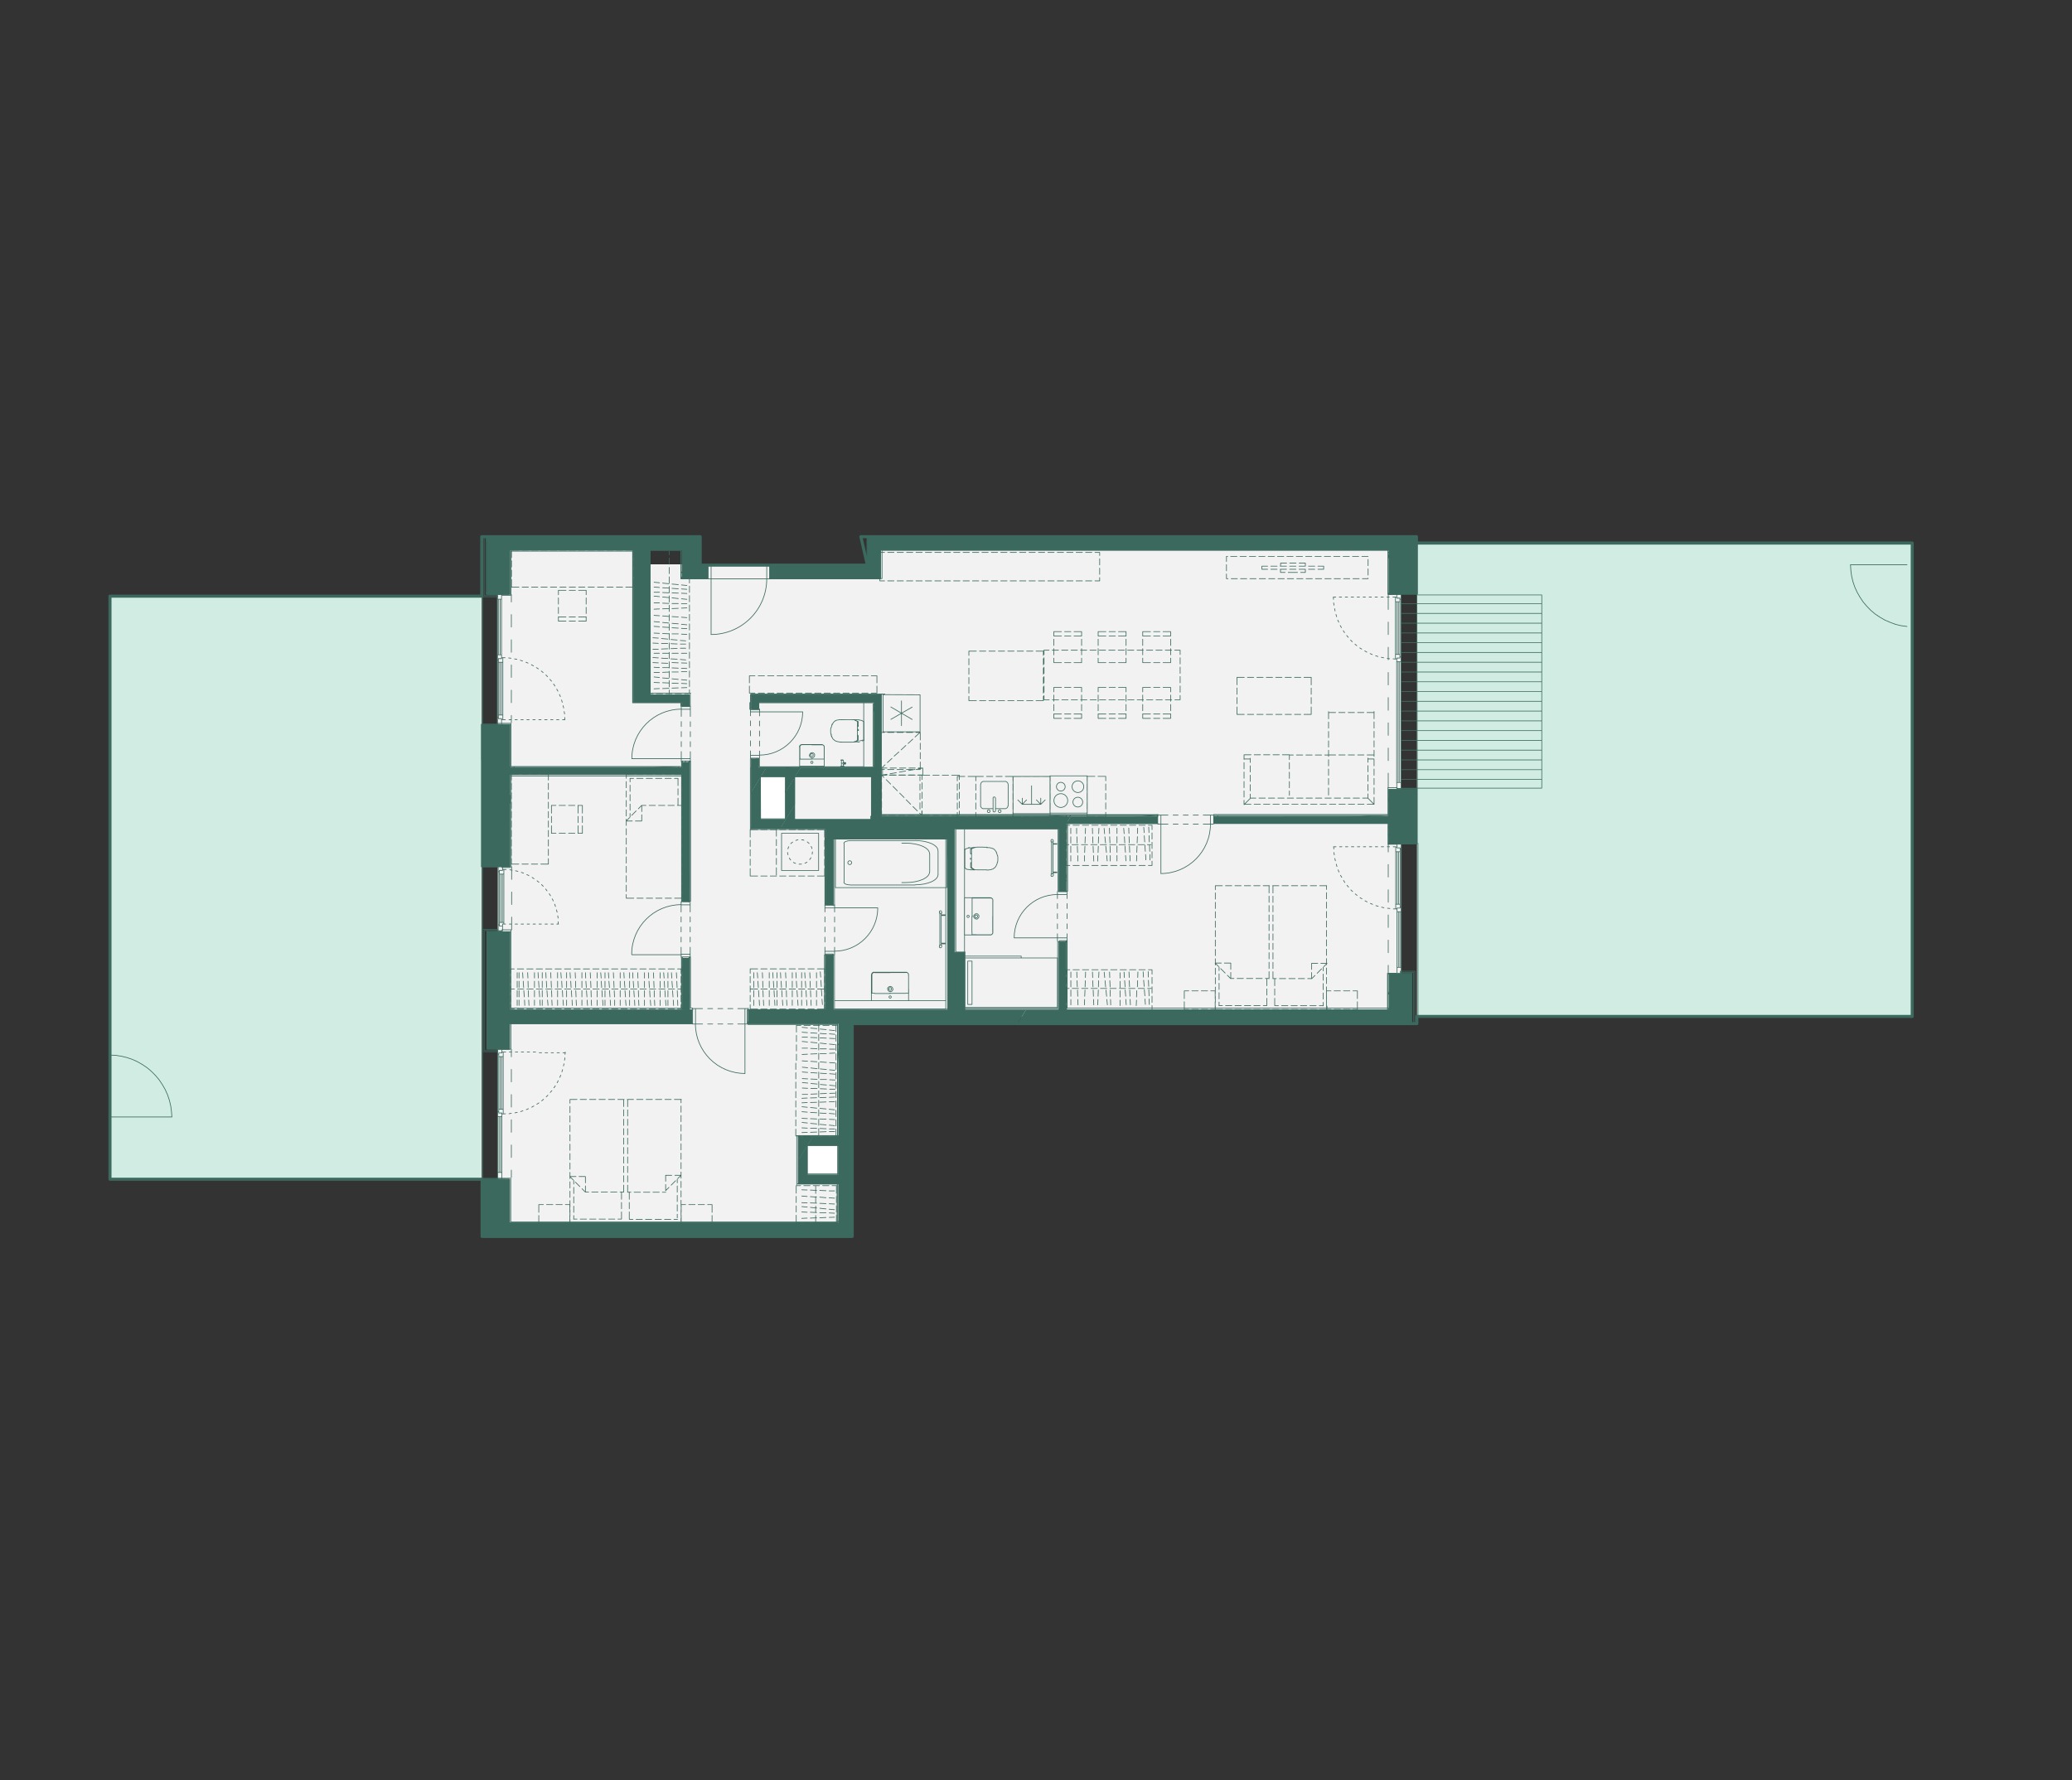
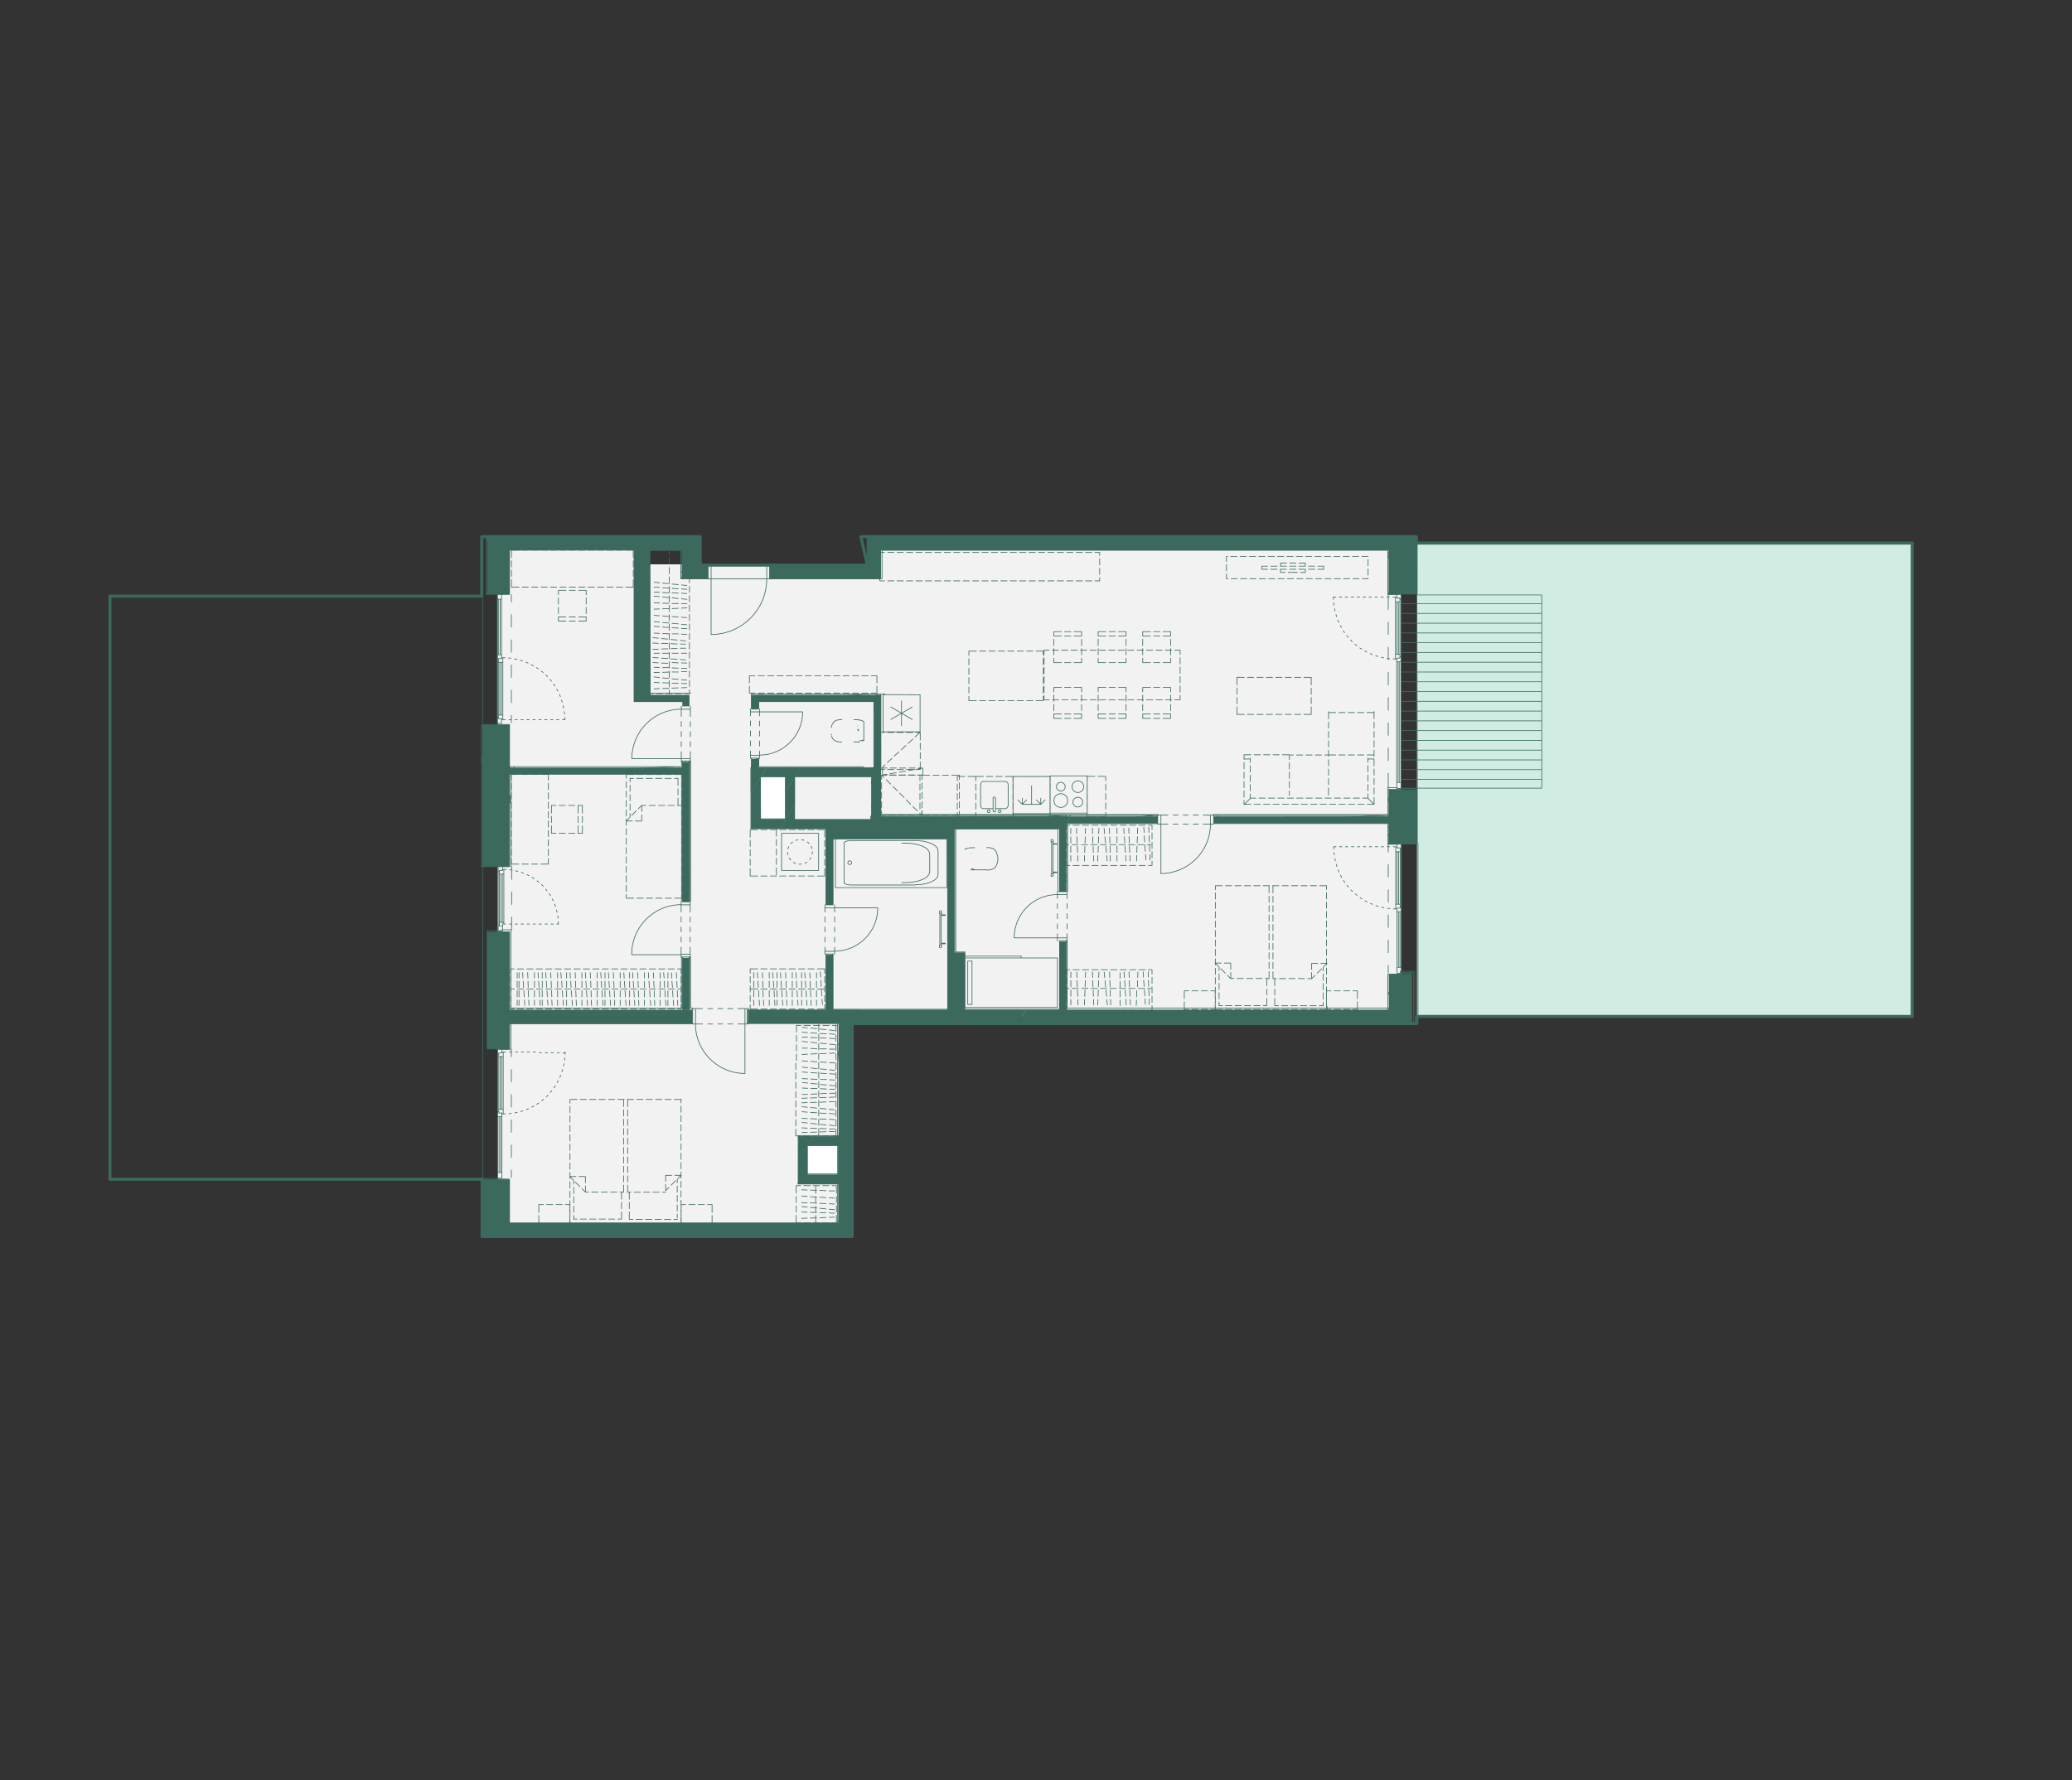
<svg xmlns="http://www.w3.org/2000/svg" id="Vrstva_1" viewBox="0 0 237.59 204.17">
  <rect x="0" y="0" width="237.59" height="204.17" fill="#333333" stroke="none" />
  <defs>
    <style>.cls-1,.cls-2,.cls-3,.cls-4,.cls-5,.cls-6,.cls-7,.cls-8{fill:none;}.cls-2{clip-path:url(#clippath-3);}.cls-3{clip-path:url(#clippath-2);}.cls-4{clip-path:url(#clippath-1);}.cls-5{stroke-width:.35px;}.cls-5,.cls-6,.cls-7{stroke-linecap:round;stroke-linejoin:round;}.cls-5,.cls-7{stroke:#3b695e;}.cls-9{fill:#f2f2f2;}.cls-10{fill:#fff;}.cls-11{fill:#d1ede3;}.cls-12{fill:#3b695e;}.cls-6{stroke:#426e63;}.cls-6,.cls-7{stroke-width:.08px;}.cls-8{clip-path:url(#clippath);}</style>
    <clipPath id="clippath">
      <polygon class="cls-1" points="98.71 61.57 99.46 64.81 80.29 64.81 80.29 61.57 55.24 61.57 55.24 68.37 12.73 68.37 12.73 135.24 55.29 135.24 55.29 141.02 97.72 141.02 97.72 117.39 162.46 117.39 162.46 116.57 218.7 116.57 218.7 62.29 162.42 62.29 162.42 61.57 98.71 61.57" />
    </clipPath>
    <clipPath id="clippath-1">
      <polygon class="cls-1" points="98.71 61.57 99.46 64.81 80.29 64.81 80.29 61.57 55.24 61.57 55.24 68.37 12.73 68.37 12.73 135.24 55.29 135.24 55.29 141.02 97.72 141.02 97.72 117.39 162.46 117.39 162.46 116.57 218.7 116.57 218.7 62.29 162.42 62.29 162.42 61.57 98.71 61.57" />
    </clipPath>
    <clipPath id="clippath-2">
      <polygon class="cls-1" points="98.71 61.57 99.46 64.81 80.29 64.81 80.29 61.57 55.24 61.57 55.24 68.37 12.73 68.37 12.73 135.24 55.29 135.24 55.29 141.02 97.72 141.02 97.72 117.39 162.46 117.39 162.46 116.57 218.7 116.57 218.7 62.29 162.42 62.29 162.42 61.57 98.71 61.57" />
    </clipPath>
    <clipPath id="clippath-3">
      <polygon class="cls-1" points="98.71 61.57 99.46 64.81 80.29 64.81 80.29 61.57 55.24 61.57 55.24 68.37 12.73 68.37 12.73 135.24 55.29 135.24 55.29 141.02 97.72 141.02 97.72 117.39 162.46 117.39 162.46 116.57 218.7 116.57 218.7 62.29 162.42 62.29 162.42 61.57 98.71 61.57" />
    </clipPath>
  </defs>
  <rect class="cls-9" x="100.43" y="62.68" width="60.01" height="5.74" />
  <rect class="cls-9" x="96.88" y="65.43" width="63.78" height="51.2" />
  <rect class="cls-9" x="57.52" y="62.68" width="15.62" height="3.8" />
  <rect class="cls-9" x="57.07" y="64.72" width="39.97" height="75.71" />
-   <rect class="cls-11" x="12.62" y="68.37" width="42.62" height="66.87" />
  <rect class="cls-11" x="162.48" y="62.29" width="56.79" height="54.33" />
  <rect class="cls-10" x="86.84" y="88.39" width="3.68" height="5.97" />
  <rect class="cls-10" x="91.93" y="131.12" width="4.66" height="4.66" />
  <g class="cls-8">
    <path class="cls-7" d="m123.31,140.53l-.26-.39m.23.44l-.23-.36m.17.36l-.17-.27m.12.27l-.12-.18m.06.18l-.06-.1m.02.1h-.02m-27.53-44.36l.72-1.17h12.41l-13.13,1.17Zm0,0h12.41l.72-1.17-13.13,1.17Zm12.41,0l.72-1.17v1.17h-.72Zm-12.41-1.17h.72l-.72,1.17v-1.17Zm65.14,46.74v-2.28l-.65,2.28h.65Zm0-2.28l-.65,2.28-.06-1.13.71-1.16Zm-1.41,2.28l.71-1.13v1.13h-.71Zm.71-1.13v1.13h.06l-.06-1.13Zm-.71,1.13v-1.13h.71l-.71,1.13Zm0-1.13h.71v-1.16l-.71,1.16Zm.71-1.16h.71l-.71,1.16v-1.16Zm-.71,0h.71l-.71,1.16v-1.16Zm-85.77-74.68l1.05-1.73.02,14.87-1.07-13.14Zm0,0v14.87l1.07-1.73-1.07-13.14Zm0,14.87l1.07-1.73v1.73h-1.07Zm0-16.6h1.05l-1.05,1.73v-1.73Zm35.97,48.07l1.17-1.89v4.67l-1.17-2.78Zm0,0v4.67l1.17-1.89-1.17-2.78Zm0,4.67l1.17-1.89v1.89h-1.17Zm0-6.56h1.17l-1.17,1.89v-1.89Zm16.69,24.12l1.02-1.65v1.52l-1.02.14Zm0,0v1.53l1.02-1.67-1.02.14Zm0,1.53l1.02-1.67v1.67h-1.02Zm1.02-4.12l-1.02,1.67,1.02-.74v-.93Zm-1.02,1.67l1.02-.74-1.02,1.65v-.92Zm.63-1.67l-.63,1.04,1.02-1.04h-.39Zm-.63,1.04l1.02-1.04-1.02,1.67v-.63Zm-8.85-1.04l-.63,1.04,10.11-1.04h-9.48Zm-.63,1.04l10.11-1.04-.63,1.04h-9.48Zm0-1.04h.63l-.63,1.04v-1.04Zm0-.89l1.17-1.89v.89l-1.17,1.01Zm0,0v.89l1.17-1.89-1.17,1.01Zm0,.89l1.17-1.89v1.89h-1.17Zm1.17-3.63l-1.17,1.89,1.17-1.04v-.86Zm-1.17,1.89l1.17-1.04-1.17,1.89v-.86Zm6.47-10.5l.72-1.17v.86l-.72.32Zm0,0h.53l.2-.32-.72.32Zm.53,0l.2-.32v.32h-.2Zm-5.83,0l-1.17,1.89,1.17,6.71v-8.61Zm-1.17,1.89l1.17,6.71-1.17,1.89v-8.61Zm1.89-3.06l-.72,1.17,6.02-1.17h-5.3Zm-.72,1.17l6.02-1.17-.72,1.17h-5.3Zm-1.17-1.17h1.89l-1.89,3.06v-3.06Zm-24.74,18.39l.65-1.04h3.57l-4.22,1.04Zm0,0h3.59l.63-1.04-4.22,1.04Zm3.59,0l.63-1.04v1.04h-.63Zm-2.94-4.4l.63-1.04h2.94l-3.57,1.04Zm0,0h2.94l.63-1.04-3.57,1.04Zm2.94,0l.63-1.04v1.04h-.63Zm-2.94,2.73l-1.04,1.67,1.04-1.04v-.63Zm-1.04,1.67l1.04-1.04-.65,1.04h-.39Zm1.04-4.4l-1.04,1.67,1.04,1.07v-2.73Zm-1.04,1.67l1.04,1.07-1.04,1.67v-2.73Zm0-2.7h1.67l-1.67,2.7v-2.7Zm8.41-36.73l1.07-1.73v1.43l-1.07.3Zm0,0h.87l.2-.3-1.07.3Zm.87,0l.2-.3v.3h-.2Zm-1.1.36l-.65,1.07.87-1.07h-.23Zm-.65,1.07l.87-1.07-.66,1.07h-.21Zm.87-1.43v.36-.36Zm0,.36h0v-.36.36Zm-.66,1.07l.66-1.07v1.07h-.66Zm-8.14-1.07l-.65,1.07,9.22-1.07h-8.58Zm-.65,1.07l9.22-1.07-.65,1.07h-8.58Zm10.51-4.21l-1.07,1.71,1.07-.66v-1.05Zm-1.07,1.71l1.07-.66-1.07,1.73v-1.07Zm1.07-4.52l-1.07,1.73,1.07,1.08v-2.81Zm-1.07,1.73l1.07,1.08-1.07,1.71v-2.79Zm.65-1.73l-.65,1.05,1.07-1.05h-.42Zm-.65,1.05l1.07-1.05-1.07,1.73v-.68Zm-6.19-1.05l-.65,1.05,7.48-1.05h-6.83Zm-.65,1.05l7.48-1.05-.65,1.05h-6.83Zm-1.97,3.17l-1.71,2.79,1.71-1.07v-1.73Zm-1.71,2.79l1.71-1.07-.65,1.07h-1.07Zm-2.22-1.07l-.66,1.07,3.53-1.07h-2.87Zm-.66,1.07l3.53-1.07-.65,1.07h-2.88Zm4.6-5.96l-1.07,1.73,1.07,1.44v-3.17Zm-1.07,1.73l1.07,1.44-1.07,1.73v-3.17Zm1.71-2.78l-.65,1.05,2.61-1.05h-1.97Zm-.65,1.05l2.61-1.05-.65,1.05h-1.97Zm-.41-1.05l-.66,1.05,1.71-1.05h-1.05Zm-.66,1.05l1.71-1.05-1.71,2.78v-1.73Zm-2.87,4.24l-1.07,1.73,1.07-1.07v-.66Zm-1.07,1.73l1.07-1.07-.66,1.07h-.41Zm4.33-7.01l-.65,1.05.92-1.05h-.27Zm-.65,1.05l.92-1.05-.66,1.05h-.26Zm-2.61,0l-1.07,1.73,1.07,2.51v-4.24Zm-1.07,1.73l1.07,2.51-1.07,1.73v-4.24Zm1.71-2.78l-.65,1.05,3.26-1.05h-2.61Zm-.65,1.05l3.26-1.05-.65,1.05h-2.61Zm-1.07-1.05h1.71l-1.71,2.78v-2.78Zm73.81-24.56l.71-1.16v4.72l-.71-3.56Zm0,0v4.7l.71-1.14-.71-3.56Zm0,4.7l.71-1.14v1.14h-.71Zm0-6.61h.47l-.47.75v-.75Zm.71,0h-.24l.24.75v-.75Zm-.24,0l.24.75h-.71l.47-.75Zm-.47.75h.71l-.71,1.16v-1.16Zm-.71,1.16l.71-1.16v4.72l-.71-3.56Zm0,0v4.7l.71-1.14-.71-3.56Zm0,4.7l.71-1.14v1.14h-.71Zm.48-5.86l-.48.78.71-.78h-.23Zm-.48.78l.71-.78-.71,1.16v-.38Zm-55.74-.78l-.48.78,56.7-.78h-56.22Zm-.48.78l56.7-.78-.48.78h-56.22Zm56.93-1.53h-.72l.72.39v-.39Zm-.72,0l.72.39-1.2.36.48-.75Zm-.48.75h.98l.23-.36-1.2.36Zm.98,0l.23-.36v.36h-.23Zm-.53-.75l-2.19.75.48-.75h1.71Zm.03,0h-.03l-.45.75.48-.75Zm-.03,0l-.45.75h-1.74l2.19-.75Zm-2.78,0l-55.89.75.47-.75h55.43Zm1.07,0h-1.07l.59.75.48-.75Zm-1.07,0l.59.75h-56.48l55.89-.75Zm-54.93.75l-.48.78,2.49-.78h-2.01Zm-.48.78l2.49-.78-.48.78h-2.01Zm-.03-.78l-2.49,4.06,3-4.06h-.51Zm-2.49,4.06l3-4.06-2.49,4.06h-.51Zm.51,0l2.01-3.27v3.27h-2.01Zm0-1.56l-.96,1.56,1.41-1.56h-.45Zm-.96,1.56l1.41-1.56-.96,1.56h-.45Zm2.49-4.06l-1.08,1.76,1.53-1.76h-.45Zm-1.08,1.76l1.53-1.76-1.53,2.49v-.74Zm-10.21.74l-.96,1.56,10.72-1.56h-9.76Zm-.96,1.56l10.72-1.56-.96,1.56h-9.76Zm12.71-4.81l-1.53.75.47-.75h1.07Zm.02,0h-.02l-.45.75.47-.75Zm-.02,0l-.45.75h-1.08l1.53-.75Zm-1.53,0h.47l-.47.75v-.75Zm0,.75h1.08l-1.08,1.76v-1.76Zm-11.17,2.49h.96l-.96,1.56v-1.56Zm71.68,32.01h-.71.71Zm0,0h-.71l.71-1.16v1.16Zm0-1.16l.71-1.14v1.14h-.71Zm0,0v1.16l.71-1.16h-.71Zm0,1.16l.71-1.16v1.16h-.71Zm0-2.1l-.71,1.14.71-.19v-.95Zm-.71,1.14l.71-.19-.71,1.16v-.96Zm1.41-5.32l-.71,1.14.71,2.84v-3.98Zm-.71,1.14l.71,2.84-.71,1.14v-3.98Zm0,2.13l-.71,1.16.71-.26v-.9Zm-.71,1.16l.71-.26-.71,1.14v-.89Zm.71-4.43l-.71,1.14.71,2.13v-3.27Zm-.71,1.14l.71,2.13-.71,1.16v-3.29Zm1.41-1.14h-.71.71Zm-.71,0h.71l-.71,1.14v-1.14Zm-.71,0h.71l-.71,1.14v-1.14Zm-101.49,5.14l.71-1.14v3.73l-.71-2.58Zm0,0v3.72l.71-1.14-.71-2.58Zm0,3.72l.71-1.14v1.14h-.71Zm0-4.02l-2.48,4.02,2.48-3.72v-.3Zm-2.48,4.02l2.48-3.72-2.3,3.72h-.18Zm3.18-5.75l-.71,1.14.71-.26v-.89Zm-.71,1.14l.71-.26-.71,1.14v-.89Zm-2.3,4.61l2.3-3.72v3.72h-2.3Zm2.3-16.31l-2.48,4.01,2.48,8.28v-12.29Zm-2.48,4.01l2.48,8.28-2.48,4.02v-12.3Zm3.18-4.01l-.71,1.14.71,9.42v-10.56Zm-.71,1.14l.71,9.42-.71,1.14v-10.56Zm.71-1.14h-.71.71Zm-.71,0h.71l-.71,1.14v-1.14Zm-2.48,0h2.48l-2.48,4.01v-4.01Zm2.48,0l-2.48,4.01,2.48-4.01Zm-2.48,4.01l2.48-4.01-2.48,4.01Zm4.29,30.3l.48-.78h19.35l-19.83.78Zm0,0h19.35l.48-.78-19.83.78Zm19.35,0l.48-.78v.78h-.48Zm-.36-.78l.5-.78h.35l-.84.78Zm0,0h.36l.48-.78-.84.78Zm.36,0l.48-.78v.78h-.48Zm-.75-.77l-.48.77,1.37-.78h-.89Zm-.48.77l1.37-.78-.5.78h-.87Zm-17.15-.78l-.48.78,18.11-.77h-17.63Zm-.48.78l18.11-.77-.48.77h-17.63Zm-2.3,3.72h-.71.71Zm0,0h-.71l.71-1.14v1.14Zm.71-2.94l-.71,1.16.71.65v-1.8Zm-.71,1.16l.71.65-.71,1.14v-1.79Zm1.59-1.94l-.48.78,1.19-.78h-.71Zm-.48.78l1.19-.78-.48.78h-.71Zm.96-1.56l-.48.78,1.19-.78h-.71Zm-.48.78l1.19-.78-.48.78h-.71Zm-1.59,3.72l.71-1.14v1.14h-.71Zm0-3.72l-.71,1.16.71,1.43v-2.58Zm-.71,1.16l.71,1.43-.71,1.14v-2.57Zm1.91-1.16l-.49.78.89-.78h-.39Zm-.49.78l.89-.78-.48.78h-.41Zm.98-1.56l-.48.78.87-.78h-.39Zm-.48.78l.87-.78-.48.78h-.39Zm-.98,0l-.23.36,1.2-.36h-.98Zm-.23.36l1.2-.36-1.2,1.94v-1.58Zm.71-1.14l-.48.78,1.46-.78h-.98Zm-.48.78l1.46-.78-.48.78h-.98Zm.48-1.14l-.71,1.14.71-.78v-.36Zm-.71,1.14l.71-.78-.48.78h-.23Zm.71-2.3l-.71,1.16h.71v-1.16Zm-.71,1.16h.71l-.71,1.14v-1.14Zm0,1.14h.23l-.23.36v-.36Zm0-9.75l-.71,1.14.71,7.47v-8.61Zm-.71,1.14l.71,7.47-.71,1.14v-8.61Zm1.41-1.14l-.71,1.14.71,6.31v-7.45Zm-.71,1.14l.71,6.31-.71,1.16v-7.47Zm0,7.47l-.71,1.14h.71v-1.14Zm-.71,1.14h.71l-.71,1.16v-1.16Zm.71-9.75h.71l-.71,1.14v-1.14Zm-.71,0h.71l-.71,1.14v-1.14Zm22.28-40.5l.96-1.56h.89l-1.85,1.56Zm0,0h.89l.96-1.56-1.85,1.56Zm.89,0l.96-1.56v1.56h-.96Zm.08-2.01l-1.23,2.01,1.23-1.56v-.45Zm-1.23,2.01l1.23-1.56-.96,1.56h-.27Zm1.23-3.45l-2.12,3.45,2.12-2.01v-1.44Zm-2.12,3.45l2.12-2.01-1.23,2.01h-.89Zm2.12-4.06l-2.12,3.46,2.12-2.85v-.6Zm-2.12,3.46l2.12-2.85-2.12,3.45v-.6Zm.48-3.46l-.48.78,2.12-.78h-1.64Zm-.48.78l2.12-.78-2.12,3.46v-2.67Zm1.83-1.53l-15.46.75.48-.75h14.97Zm.29,0h-.29l-.2.75.48-.75Zm-.29,0l-.2.75h-15.26l15.46-.75Zm.29,0v.75h-.48l.48-.75Zm-19.62.75l-.48.78,18.46-.78h-17.98Zm-.48.78l18.46-.78-.48.78h-17.98Zm4.81-1.53l-2.01.75.48-.75h1.53Zm.03,0h-.03l-.45.75.48-.75Zm-.03,0l-.45.75h-1.56l2.01-.75Zm-1.55,0l-1.37.75.48-.75h.89Zm.02,0h-.02l-.47.75.48-.75Zm-.02,0l-.47.75h-.9l1.37-.75Zm-.98,0l-4.49.75.48-.75h4.01Zm.09,0h-.09l-.39.75.48-.75Zm-.09,0l-.39.75h-4.1l4.49-.75Zm-4.72,5.47l.71-1.16v1.16h-.71Zm0,0v1.14l.71-1.14h-.71Zm0,1.14l.71-1.14v1.14h-.71Zm0-3.92l-.71,1.16.71,1.62v-2.78Zm-.71,1.16l.71,1.62-.71,1.14v-2.76Zm1.41-2.31l-.71,1.16.71,1.62v-2.78Zm-.71,1.16l.71,1.62-.71,1.16v-2.78Zm1.2-1.94l-.49.78,2.21-.78h-1.71Zm-.49.78l2.21-.78-.48.78h-1.73Zm-1.41,5.08l.71-1.14v1.14h-.71Zm.71-5.86l-.71,1.16.71.78v-1.94Zm-.71,1.16l.71.78-.71,1.16v-1.94Zm.93-1.16l-.23.38,1.2-.38h-.98Zm-.23.38l1.2-.38-1.2,1.94v-1.56Zm.48-1.13h.22l-.71.75.48-.75Zm.22,0l-.71.75h.23l.48-.75Zm-.71.75h.23l-.23.38v-.38Zm0-.75h-.24l.24.75v-.75Zm-.24,0l.24.75h-.71l.47-.75Zm-.47.75h.71-.71Zm.71-.75h.48l-.48.75v-.75Zm-.71,0h.47l-.47.75v-.75Zm0,.75h.71l-.71,1.16v-1.16Zm42.9,32.73l.87-1.43h21.45l-22.32,1.43Zm0,0h21.45l.87-1.43-22.32,1.43Zm21.45,0l.87-1.43v1.43h-.87Zm-21.45-1.43h.87l-.87,1.43v-1.43Zm59.3,23.78l1.41-2.3v7.21l-1.41-4.91Zm0,0v7.21l1.41-2.3-1.41-4.91Zm0,7.21l1.41-2.3v2.3h-1.41Zm1.41-11.07l-2.39,3.86,2.39-2.3v-1.56Zm-2.39,3.86l2.39-2.3-1.41,2.3h-.98Zm-.15-1.56l-.98,1.56,2.1-1.56h-1.13Zm-.98,1.56l2.1-1.56-.98,1.56h-1.13Zm3.52-5.68l-1.41,2.3,1.41-.48v-1.82Zm-1.41,2.3l1.41-.48-1.41,2.3v-1.82Zm-30.81,1.82l-.96,1.56,30.64-1.56h-29.68Zm-.96,1.56l30.64-1.56-.98,1.56h-29.67Zm31.77-5.68h1.41l-1.41,2.3v-2.3Zm-32.08,30.07h-2.31l2.31-3.75v3.75Zm-1.56-1.22h-.03l-.75,1.22.78-1.22Zm-.03,0l-.75,1.22.75-1.22Zm-.72,1.22h-.03l.78-1.22-.75,1.22Zm2.31-3.78l-1.56,2.52,1.56-2.49v-.03Zm-1.56,2.52l1.56-2.49-1.56,2.54v-.04Zm-2.55.09l.03-.05h2.49l-2.52.05Zm1.77,1.17l.75-1.22-2.52,1.22h1.77Zm.75-1.22l-2.52,1.22v-1.17l2.52-.05Zm1.59-5.65l-1.56,2.54,1.56.54v-3.08Zm-1.56,2.54l1.56.54-1.56,2.52v-3.07Zm.96-2.54l-.96,1.56,1.56-1.56h-.6Zm-.96,1.56l1.56-1.56-1.56,2.54v-.98Zm-7.98-1.56l-.96,1.56,9.9-1.56h-8.94Zm-.96,1.56l9.9-1.56-.96,1.56h-8.94Zm6.38,4.09h.03l-.03.05v-.05Zm-6.38,1.22h-1.56l1.56-2.51v2.51Zm-1.56,0l1.56-2.51-1.56-.26v2.76Zm1.56-2.51l-1.56-.26,1.56-2.54v2.79Zm0-4.36l-1.56,2.54,2.52-2.54h-.96Zm-1.56,2.54l2.52-2.54-2.52,4.1v-1.56Zm1.56-20.07l-1.56,2.54,1.56,14.99v-17.53Zm-1.56,2.54l1.56,14.99-1.56,2.54v-17.53Zm2.52-4.1l-.96,1.56,11.78-1.56h-10.81Zm-.96,1.56l11.78-1.56-.96,1.56h-10.81Zm-.6-1.56l-.96,1.56,2.52-1.56h-1.56Zm-.96,1.56l2.52-1.56-2.52,4.1v-2.54Zm-16.43-1.56l-.96,1.56,18.35-1.56h-17.39Zm-.96,1.56l18.35-1.56-.96,1.56h-17.39Zm-1.56,22.86h-37.69l-.56,1.53,38.24-1.53Zm-37.69,0l-.56,1.53h-.39l.95-1.53Zm36.74,1.53h-37.3l38.24-1.53-.95,1.53Zm2.51-24.39l-1.56,2.54,1.56,17.78v-20.32Zm-1.56,2.54l1.56,17.78-1.56,2.54v-20.32Zm1.56,21.85h-2.51l2.51-4.07v4.07Zm-.6-25.96l-.96,1.56,2.52-1.56h-1.56Zm-.96,1.56l2.52-1.56-2.52,4.1v-2.54Zm-9.39-1.56l-.98,1.56,11.33-1.56h-10.35Zm-.98,1.56l11.33-1.56-.96,1.56h-10.36Zm0-1.56h.98l-.98,1.56v-1.56Zm-27.32,24.42v-.74l-1.4,2.27,1.4-1.53Zm0-.74l-1.4,2.27,1.4-2.27Zm-.95,2.27h-.45l1.4-1.53-.95,1.53Zm-.47-4.24l1.41-2.3v4.27l-1.41-1.97Zm.02,4.24l1.4-2.27-1.41,2.27h.02Zm1.4-2.27l-1.41,2.27v-4.24l1.41,1.97Zm-1.41-4.28h1.41s-1.41,2.31-1.41,2.31v-2.31Zm-1.04-73.68h1.04v4.66l-1.04-4.66Zm-.17,6.61l1.2-1.95-1.2-4.66v6.61Zm1.2-1.95l-1.2-4.66h.17l1.04,4.66Zm-1.2,1.95l1.2-1.95v1.95h-1.2Zm22.35,71.98v-.44m-.7-4.9h.7m-1.77,0h.71m.63.86v-.41m0,1.49v-.72m0,1.8v-.72m0,1.8v-.72m0,1.5v-.42m.06-4.09l.38-.38m-1.14,1.14l.51-.51m-1.14,1.14l.38-.38m-.38-.69v-.7m0,1.77v-.71m-2.4-72.79h-.54m1.62,0h-.72m1.8,0h-.72m1.8,0h-.72m1.62,0h-.54m.54.38v-.38m0,1.46v-.72m0,1.8v-.72m0,1.46v-.38m.89.38h-.89m.99.53v-.42m0,1.5v-.72m0,1.8v-.72m0,1.8v-.72m0,1.8v-.72m0,1.8v-.72m0,1.8v-.72m0,1.8v-.72m0,1.8v-.72m0,1.8v-.72m0,1.8v-.72m0,1.8v-.72m0,1.52v-.44m-.56.44h.45m-1.53,0h.72m-1.8,0h.72m-1.8,0h.72m-1.53,0h.45m87.2,45.15h-1.53v.15h1.67v-13.46h-1.67v.15h1.53v13.16Zm-1.53-13.02h1.2v12.89h-1.2v-12.89Zm-39.83-14.92h.45v.06h-.45v-.06Zm0,3.33h.45v-.08h-.45v.08Zm.03-3.69c0-.07-.06-.13-.13-.13s-.13.06-.13.13m.01,0v.16h.26m0,0v-.16m-.27,4c0,.07.06.13.13.13s.13-.06.13-.13m-.24,0v-.17h.26m0,0v.17m-.21-.17v-3.68m.17,3.68v-3.68m-12.81,8.37h.45v.08h-.45v-.08Zm0,3.33h.45v-.08h-.45v.08Zm.03-3.67c0-.07-.06-.13-.13-.13s-.13.06-.13.13m.02,0v.17h.25m0,0v-.17m-.27,4c0,.07.06.13.13.13s.13-.06.13-.13m-.24,0v-.17h.25m0,0v.17m-.21-.17v-3.68m.16,3.68v-3.68m27.11,19.74h.45v.08h-.45v-.08Zm0,3.34h.45v-.06h-.45v.06Zm.03-3.67c0-.07-.06-.13-.13-.13s-.13.06-.13.13m.02,0v.17h.26m0,0v-.17m-.27,4c0,.07.06.13.13.13s.13-.06.13-.13m-.24,0v-.17h.26m0,0v.17m-.22-.17v-3.68m.18,3.68v-3.68m-12.06,12.09h-.02m.1,0l-.1.06m.18-.06l-.18.12m.26-.1l-.26.15m.26-.09l-.26.15m.26-.1l-.26.17m.26-.11l-.26.15m.26-.1l-.26.17m.26-.1l-.26.15m.26-.1l-.26.17m.26-.11l-.26.15m.26-.09l-.26.15m.26-.1l-.26.15m.26-.09l-.26.15m.26-.1l-.26.15m.26-.09l-.26.15m.26-.11l-.26.15m.26-.09l-.26.15m.26-.1l-.26.15m.26-.09l-.26.15m.26-.1l-.26.15m.26-.09l-.26.15m.26-.11l-.26.17m.26-.1l-.26.15m.26-.1l-.26.17m.26-.1l-.26.15m.26-.11l-.26.17m.26-.1l-.26.15m.26-.1l-.26.17m.26-.1l-.26.15m.26-.09l-.26.15m.26-.1l-.26.15m.26-.09l-.26.15m.26-.1l-.26.15m.26-.09l-.26.15m.26-.1l-.26.15m.26-.09l-.26.15m.26-.11l-.26.15m.26-.09l-.26.15m.26-.1l-.26.15m.26-.09l-.26.15m.26-.1l-.26.17m.26-.11l-.26.15m.26-.1l-.26.17m.26-.1l-.26.15m.26-.1l-.26.17m.26-.1l-.26.15m.26-.1l-.26.17m.26-.1l-.26.15m.26-.09l-.26.15m.26-.1l-.26.15m.26-.09l-.26.15m.26-.11l-.26.15m.26-.09l-.26.15m.26-.1l-.26.15m.26-.09l-.26.15m.26-.11l-.26.15m.26-.09l-.26.15m.26-.1l-.26.16m.26-.1l-.26.15m.26-.1l-.26.16m.26-.1l-.26.15m.26-.1l-.26.17m.26-.11l-.26.15m.26-.11l-.26.17m.26-.1l-.26.15m.26-.09l-.26.15m.26-.1l-.26.15m.26-.09l-.26.15m.26-.1l-.26.15m.26-.09l-.26.15m.26-.1l-.26.15m.26-.09l-.26.15m.26-.1l-.26.15m.26-.09l-.26.15m.26-.1l-.26.15m.26-.09l-.26.15m.26-.11l-.24.15m.24-.09l-.15.09m.15-.04l-.06.04m.06-4.07h-.02m.02.09l-.06-.1m.06.19l-.12-.19m.12.27l-.17-.27m.17.36l-.23-.36m.23.45l-.26-.41m.26.48l-.26-.39m.26.48l-.26-.41m.26.5l-.26-.41m.26.5l-.26-.41m.26.48l-.26-.39m.26.48l-.26-.41m.26.49l-.26-.4m.26.48l-.26-.39m.26.48l-.26-.41m.26.5l-.26-.41m.26.5l-.26-.41m.26.48l-.26-.41m.26.5l-.26-.41m.26.5l-.26-.41m.26.48l-.26-.39m.26.48l-.26-.4m.26.5l-.26-.41m.26.48l-.26-.39m.26.48l-.26-.41m.26.5l-.26-.41m.26.5l-.26-.41m.26.48l-.26-.39m.26.48l-.26-.4m.26.49l-.26-.4m.26.48l-.26-.39m.26.48l-.26-.41m.26.5l-.26-.41m.26.5l-.26-.41m.26.48l-.26-.41m.26.5l-.26-.41m.26.5l-.26-.4m.26.48l-.26-.39m.26.48l-.26-.41m.26.5l-.26-.41m.26.48l-.26-.39m.26.48l-.26-.41m.26.5l-.26-.41m.26.5l-.26-.4m.26.48l-.26-.39m.26.48l-.26-.41m.26.5l-.26-.41m24.6-13.49v.72m0-1.8v.72m0-1.8v.72m0-1.8v.72m0-1.8v.72m0-1.91v.83m.43,9.02v.81m0-1.89v.72m0-1.8v.72m0-1.8v.72m0-1.8v.72m0-1.8v.72m0-1.8v.72m0-1.8v.72m0-1.8v.72m0-1.91v.83m4.39.26v.71m0-1.79v.72m1.34-3.41v-.4m0,1.49v-.72m0,1.8v-.72m0,1.8v-.72m0,1.5v-.42m.06.5l.39.38m-1.14-1.14l.51.51m-1.16-1.16l.39.39m.69,1.4h.71m-1.79,0h.72m-4.72-1.79h-.39m1.47,0h-.72m1.8,0h-.72m1.8,0h-.72m1.47,0h-.39m-4.66-2.27v-.83m0,1.91v-.72m0,1.91v-.83m.89,0v.83m0-1.91v.72m0-1.91v.83m.41-.83h-.41m1.49,0h-.72m1.8,0h-.72m1.8,0h-.72m1.8,0h-.72m1.49,0h-.41m-11.93,13.33v.42m0-1.5v.72m0-1.8v.72m0-1.8v.72m0-1.8v.72m0-1.8v.72m0-1.8v.72m0-1.8v.72m0-1.8v.72m0-1.8v.72m0-1.8v.72m0-1.8v.72m0-1.8v.72m0-1.52v.44m.71,4.9h-.71m1.77,0h-.71m-.61-.87v.42m0-1.5v.72m0-1.8v.72m0-1.8v.72m0-1.49v.4m-.07,4.09l-.38.39m1.14-1.14l-.51.5m1.14-1.14l-.38.39m.38.69v.71m0-1.79v.72m-62.02,16.26h.51m-1.59,0h.72m-1.8,0h.72m-1.59.89v-.89h.51m0,2.13h-.51v-.89m1.59.89h-.72m1.8,0h-.72m1.59-.89v.89h-.51m.51-2.13v.89m-16.82-.89h.51m-1.59,0h.72m-1.8,0h.72m-1.61.89v-.89h.53m0,2.13h-.53v-.89m1.61.89h-.72m1.8,0h-.72m1.59-.89v.89h-.51m.51-2.13v.89m10.61-2.31h.39m-1.47,0h.72m-1.8,0h.72m-1.8,0h.72m-1.47,0h.39m4.93,3.11h.41m-1.49,0h.72m-1.8,0h.72m-1.82,0h.72m-1.8,0h.72m-1.49,0h.41m4.75.45h.8m-1.88,0h.72m-1.8,0h.72m-1.8,0h.72m-1.8,0h.72m-1.8,0h.72m-1.8,0h.72m-1.8,0h.72m-1.8,0h.72m-1.8,0h.72m-1.8,0h.72m-1.88,0h.8m0-14.2h-.8m1.88,0h-.72m1.8,0h-.72m1.8,0h-.72m1.8,0h-.72m1.8,0h-.72m1.8,0h-.72m1.8,0h-.72m1.8,0h-.72m1.8,0h-.72m1.8,0h-.72m1.88,0h-.8m-11.97,13.76v.44m0-1.52v.72m0-1.8v.72m0-1.8v.72m0-1.8v.72m0-1.8v.72m0-1.8v.72m0-1.8v.72m0-1.8v.72m0-1.8v.72m0-1.8v.72m0-1.8v.72m0-1.8v.72m0-1.5v.42m6.61.39v-.81m0,1.89v-.72m0,1.8v-.72m0,1.8v-.72m0,1.8v-.72m0,1.8v-.72m0,1.8v-.72m0,1.8v-.72m0,1.8v-.72m0,1.89v-.81m-.45-9.01v-.81m0,1.89v-.72m0,1.8v-.72m0,1.8v-.72m0,1.8v-.72m0,1.8v-.72m0,1.8v-.72m0,1.8v-.72m0,1.8v-.72m0,1.89v-.81m-4.39-.26v-.71m0,1.77v-.71m-1.34,3.4v.42m0-1.5v.72m0-1.8v.72m0-1.8v.72m0-1.49v.41m-.06-.48l-.38-.38m1.14,1.14l-.51-.51m1.14,1.14l-.38-.38m-.69-1.4h-.71m1.77,0h-.71m4.7,1.77h.39m-1.47,0h.72m-1.8,0h.72m-1.8,0h.72m-1.47,0h.39m4.66,2.28v.83m0-1.91v.72m0-1.92v.84m-.89,0v-.84m0,1.92v-.72m0,1.91v-.83m-.41.83h.41m-1.49,0h.72m-1.8,0h.72m-1.8,0h.72m-1.8,0h.72m-1.49,0h.4m11.93-13.33v-.42m0,1.5v-.72m0,1.8v-.72m0,1.8v-.72m0,1.8v-.72m0,1.8v-.72m0,1.8v-.72m0,1.8v-.72m0,1.8v-.72m0,1.8v-.72m0,1.8v-.72m0,1.8v-.72m0,1.8v-.72m13.23-17.83v.72m0-1.8v.72m0-1.8v.72m.51-1.86h-.51v.78m1.59-.78h-.72m1.8,0h-.72m1.8,0h-.72m1.58,0h-.5m61.44-52.72v-.71m0,1.79v-.72m-.66,1.13h.66v-.06m-1.74.06h.72m-1.79,0h.71m-1.79,0h.72m-1.79,0h.72m-1.79,0h.71m-1.79,0h.72m-1.79,0h.71m-1.79,0h.72m-1.79,0h.72m-1.79,0h.71m-1.79,0h.72m-1.79,0h.71m-1.79,0h.72m-1.79,0h.71m-1.25-.54v.54h.18m-.18-1.61v.71m.14-1.65h-.14v.59m1.2-.59h-.72m1.79,0h-.71m1.79,0h-.72m1.79,0h-.71m1.79,0h-.72m1.79,0h-.72m1.79,0h-.71m1.79,0h-.72m1.79,0h-.71m1.79,0h-.72m1.79,0h-.72m1.79,0h-.71m1.79,0h-.72m1.79,0h-.71m1.79,0h-.72m-14.38,77.49h-.68v.51m1.76-.51h-.72m1.8,0h-.72m1.8,0h-.72m1.8,0h-.72m1.8,0h-.72m1.8,0h-.72m1.8,0h-.72m1.8,0h-.72m1.8,0h-.72m1.8,0h-.72m1.8,0h-.72m1.8,0h-.72m1.8,0h-.72m1.8,0h-.72m1.8,0h-.72m1.74.51v-.51h-.66m-26.66-25.48h.42m-1.5,0h.72m-1.8,0h.72m-1.8,0h.72m-1.8,0h.72m-1.8,0h.72m-1.8,0h.72m-1.8,0h.72m-1.8,0h.72m-1.5-.5v.5h.42m-.42-1.58v.72m0-1.8v.72m0-1.8v.72m.42-1.59h-.42v.51m1.5-.51h-.72m1.8,0h-.72m1.8,0h-.72m1.8,0h-.72m1.8,0h-.72m1.8,0h-.72m1.8,0h-.72m1.8,0h-.72m1.5.51v-.51h-.42m.42,1.59v-.72m0,1.8v-.72m0,1.8v-.72m0,1.58v-.5m-.42-16.07h.42m-1.5,0h.72m-1.8,0h.72m-1.8,0h.72m-1.8,0h.72m-1.8,0h.72m-1.8,0h.72m-1.8,0h.72m-1.8,0h.72m-1.5-.5v.5h.42m-.42-1.58v.72m0-1.8v.72m0-1.8v.72m.42-1.59h-.42v.51m1.5-.51h-.72m1.8,0h-.72m1.8,0h-.72m1.8,0h-.72m1.8,0h-.72m1.8,0h-.72m1.8,0h-.72m1.8,0h-.72m1.5.51v-.51h-.42m.42,1.59v-.72m0,1.8v-.72m0,1.8v-.72m0,1.58v-.5m-36.19,38.09v-.87m0,1.95v-.72m0,1.8v-.72m-.5,1.95h.5v-.87m-1.58.87h.72m-1.8,0h.72m-1.8,0h.72m-1.59-.87v.87h.51m-.51-1.95v.72m0-1.8v.72m.51-1.95h-.51v.87m1.59-.87h-.72m1.8,0h-.72m1.8,0h-.72m1.58,0h-.5m42.9-16.25h-.51m1.59,0h-.72m1.8,0h-.72m1.59-.89v.89h-.51m0-2.13h.51v.89m-1.59-.89h.72m-1.8,0h.72m-1.59.89v-.89h.51m-.51,2.13v-.89m16.84.89h-.51m1.59,0h-.72m1.8,0h-.72m1.59-.89v.89h-.51m0-2.13h.51v.89m-1.59-.89h.72m-1.8,0h.72m-1.59.89v-.89h.51m-.51,2.13v-.89m-10.62,2.3h-.39m1.47,0h-.72m1.8,0h-.72m1.8,0h-.72m1.49,0h-.41m-4.91-3.09h-.41m1.49,0h-.72m1.8,0h-.72m1.8,0h-.72m1.8,0h-.72m1.49,0h-.4m-4.75-.45h-.8m1.88,0h-.72m1.8,0h-.72m1.8,0h-.72m1.8,0h-.72m1.8,0h-.72m1.8,0h-.72m1.8,0h-.72m1.8,0h-.72m1.8,0h-.72m1.8,0h-.72m1.89,0h-.81m0,14.19h.81m-1.89,0h.72m-1.8,0h.72m-1.8,0h.72m-1.8,0h.72m-1.8,0h.72m-1.8,0h.72m-1.8,0h.72m-1.8,0h.72m-1.8,0h.72m-1.8,0h.72m-1.88,0h.8m11.99-13.76v-.44m0,1.52v-.72m0,1.8v-.72m0,1.8v-.72m0,1.8v-.72m0,1.8v-.72m0,1.8v-.72m0,1.8v-.72m0,1.8v-.72m0,1.8v-.72m0,1.8v-.72m0,1.8v-.72m0,1.8v-.72m0,1.5v-.42m-6.61-.39v.81m0-1.89v.72m0-1.8v.72m0-1.8v.72m4.64-12.63v-.42m-.71-4.9h.71m-1.77,0h.71m.63.86v-.42m0,1.5v-.72m0,1.8v-.72m0,1.8v-.72m0,1.5v-.42m.06-4.09l.38-.38m-1.14,1.14l.51-.51m-1.14,1.14l.38-.38m-.38-.69v-.71m0,1.77v-.71m-28.69-38.59h-.87m1.95,0h-.72m1.95,0h-.87m-1.44-.5h-.87m1.95,0h-.72m1.95,0h-.87m.87,6.91v-.51m0,1.59v-.72m0,1.8v-.72m0,1.59v-.51m-3.18,0v.51m0-1.59v.72m0-1.8v.72m0-1.59v.51m2.31-3.35h.87m-1.95,0h.72m-1.95,0h.87m1.44,6.39h.87m-1.95,0h.72m-1.95,0h.87m1.44-.5h.87m-1.95,0h.72m-1.95,0h.87m0-3.05h-.87m1.95,0h-.72m1.95,0h-.87m-2.31-3.36v.52m0-1.61v.72m0-1.8v.72m0-1.59v.51m3.18,0v-.51m0,1.59v-.72m0,1.8v-.72m0,1.61v-.52m9.34-2.54h.87m-1.95,0h.72m-1.97,0h.89m1.44-.5h.87m-1.95,0h.72m-1.97,0h.89m-.89,6.91v-.51m0,1.59v-.72m0,1.8v-.72m0,1.59v-.51m3.2,0v.51m0-1.59v.72m0-1.8v.72m0-1.59v.51m-2.31-3.35h-.89m1.97,0h-.72m1.95,0h-.87m-1.44,6.39h-.89m1.97,0h-.72m1.95,0h-.87m-1.44-.5h-.89m1.97,0h-.72m1.95,0h-.87m0-3.05h.87m-1.95,0h.72m-1.97,0h.89m2.31-3.36v.52m0-1.61v.72m0-1.8v.72m0-1.59v.51m-3.2,0v-.51m0,1.59v-.72m0,1.8v-.72m0,1.61v-.52m-2.78-2.54h.87m-1.95,0h.72m-1.97,0h.89m1.44-.5h.87m-1.95,0h.72m-1.97,0h.89m-.89,6.91v-.51m0,1.59v-.72m0,1.8v-.72m0,1.59v-.51m3.2,0v.51m0-1.59v.72m0-1.8v.72m0-1.59v.51m-2.31-3.35h-.89m1.97,0h-.72m1.95,0h-.87m-1.44,6.39h-.89m1.97,0h-.72m1.95,0h-.87m-1.44-.5h-.89m1.97,0h-.72m1.95,0h-.87m0-3.05h.87m-1.95,0h.72m-1.97,0h.89m2.31-3.36v.52m0-1.61v.72m0-1.8v.72m0-1.59v.51m-3.2,0v-.51m0,1.59v-.72m0,1.8v-.72m0,1.61v-.52m9.4-.41v-.5m0,1.58v-.72m0,1.8v-.72m0,1.8v-.72m0,1.8v-.72m0,1.58v-.49m-15.61-4.69v-.5m0,1.58v-.72m0,1.8v-.72m0,1.8v-.72m0,1.8v-.72m0,1.58v-.49m.6.49h-.6m1.68,0h-.72m1.8,0h-.72m1.8,0h-.72m1.8,0h-.72m1.8,0h-.72m1.8,0h-.72m1.8,0h-.72m1.8,0h-.72m1.8,0h-.72m1.8,0h-.72m1.8,0h-.72m1.8,0h-.72m1.8,0h-.72m1.67,0h-.59m-14.42-5.68h-.6m1.68,0h-.72m1.8,0h-.72m1.8,0h-.72m1.8,0h-.72m1.8,0h-.72m1.8,0h-.72m1.8,0h-.72m1.8,0h-.72m1.8,0h-.72m1.8,0h-.72m1.8,0h-.72m1.8,0h-.72m1.8,0h-.72m1.67,0h-.59m14.08-8.92h-.53m1.43-.36v.36h-.54m-.17-1.07h.71v.35m-1.79-.35h.72m-1.77.35v-.35h.69m-.17,1.07h-.53v-.36m1.41.36h-.53m3.41-.72h.66v.36m-1.74-.36h.72m-1.8,0h.72m-1.8,0h.72m-1.8,0h.72m-1.8,0h.72m-1.08.36h-.66v-.36h.66m1.08.36h-.72m1.8,0h-.72m1.8,0h-.72m1.8,0h-.72m1.8,0h-.72m1.74,0h-.66m-55.26,53.04v-.78m0,1.86v-.72m0,1.8v-.72m0,1.8v-.72m0,1.8v-.72m0,1.8v-.72m0,1.8v-.72m0,1.8v-.72m0,1.8v-.72m0,1.8v-.72m0,1.8v-.72m-.5,1.86h.5v-.78m-1.58.78h.72m-1.8,0h.72m-1.8,0h.72m-1.59-.78v.78h.51m-.51-1.86v.72m0-1.8v.72m0-1.8v.72m0-1.8v.72m0-1.8v.72m0-1.8v.72m0-1.8v.72m39.2-10.19l-.03.71m.06-1.7l-.02.63m-.87,2.51l.03.63m-.08-1.71l.03.72m-.08-1.79l.03.71m-.06-1.7l.02.63m-.39,2.51l.05.62m-.12-1.7l.06.72m-.12-1.79l.05.71m-.12-1.68l.04.62m-1.59,2.51l.02.63m-.05-1.71v.72m-.05-1.8l.03.72m-.06-1.7l.02.63m-.33,2.51l.06.62m-.16-1.7l.07.72m-.18-1.79l.07.72m-.17-1.7l.06.62m-3.88,2.51v.63m0-1.71v.72m0-1.8v.72m0-1.7v.62m3.11,2.52l-.03.63m.07-1.71l-.03.72m.06-1.79l-.02.71m.06-1.7l-.03.63m-.59,2.51l.03.63m-.07-1.71l.03.72m-.08-1.79l.03.71m-.06-1.7l.02.63m-.92,2.51l-.02.63m.06-1.71l-.03.72m.07-1.79l-.03.71m.06-1.7l-.02.63m-.87,2.51l.02.63m-.06-1.71l.03.72m-.08-1.79l.03.71m-.06-1.7l.02.63m8.1,1.25h.42m-1.5,0h.72m-1.8,0h.72m-1.8,0h.72m-1.8,0h.72m-1.8,0h.72m-1.8,0h.72m-1.8,0h.72m-1.8,0h.72m-1.5,0h.42m24.1,28.23v.25m2-.25v.25m-1.01-.25l.02.25m-.59-.25l.02.25m-1.68-.25l.02.25m-.63-.25l.03.25m-.62-.25l-.02.25m-.72-.25l.02.25m-.8-.25v.25m-1.01-.25v.25m14.17-.25v.25m2-.25l-.02.25m-1.01-.25l.02.25m-.59-.25l.02.25m-1.68-.25l.02.25m-.62-.25l.02.25m-4.12-.25v.25m3.5-.25v.25m-.74-.25l.02.25m-.78-.25l-.02.25m-1.01-.25l.02.25m-.59-.25l.02.25m-.96-.25v.25m5.75-28.2h.51m-1.59,0h.72m-1.8,0h.72m-1.59.89v-.89h.51m0,2.13h-.51v-.89m1.59.89h-.72m1.8,0h-.72m1.59-.89v.89h-.51m.51-2.13v.89m-16.82-.89h.51m-1.59,0h.72m-1.8,0h.72m-1.59.89v-.89h.51m0,2.13h-.51v-.89m1.59.89h-.72m1.8,0h-.72m1.59-.89v.89h-.51m.51-2.13v.89m10.61-2.3h.39m-1.47,0h.72m-1.8,0h.72m-1.8,0h.72m-1.47,0h.39m4.93,3.11h.41m-1.49,0h.72m-1.8,0h.72m-1.8,0h.72m-1.8,0h.72m-1.49,0h.41m4.73.44h.8m-1.88,0h.72m-1.8,0h.72m-1.8,0h.72m-1.8,0h.72m-1.8,0h.72m-1.8,0h.72m-1.8,0h.72m-1.8,0h.72m-1.8,0h.72m-1.8,0h.72m-1.88,0h.8m0-14.2h-.8m1.88,0h-.72m1.8,0h-.72m1.8,0h-.72m1.8,0h-.72m1.8,0h-.72m1.8,0h-.72m1.8,0h-.72m1.8,0h-.72m1.8,0h-.72m1.8,0h-.72m1.88,0h-.8m-11.97,13.78v.42m0-1.5v.72m0-1.8v.72m0-1.8v.72m0-1.8v.72m0-1.8v.72m0-1.8v.72m0-1.8v.72m0-1.8v.72m0-1.8v.72m0-1.8v.72m0-1.8v.72m0-1.8v.72m0-1.52v.44m6.61.38v-.81m0,1.89v-.72m0,1.8v-.72m0,1.8v-.72m0,1.8v-.72m0,1.8v-.72m0,1.8v-.72m0,1.82v-.74m0,1.82v-.72m0,1.89v-.81m-.45-9.03v-.81m0,1.89v-.72m0,1.8v-.72m0,1.8v-.72m0,1.8v-.72m0,1.8v-.72m0,1.8v-.72m0,1.8v-.72m0,1.82v-.72m0,1.89v-.81m-4.39-.26v-.71m0,1.77v-.71m-1.34,3.4v.42m0-1.5v.72m0-1.8v.72m0-1.8v.72m0-1.5v.42m-.06-.48l-.38-.38m1.14,1.14l-.51-.51m1.14,1.14l-.38-.38m-.69-1.4h-.71m1.77,0h-.71m4.7,1.77h.39m-1.47,0h.72m-1.8,0h.72m-1.8,0h.72m-1.47,0h.39m4.67,2.27v.84m0-1.92v.72m0-1.91v.83m-.9,0v-.83m0,1.91v-.72m0,1.92v-.84m-.41.84h.41m-1.49,0h.72m-1.8,0h.72m-1.8,0h.72m-1.8,0h.72m-1.49,0h.41m11.93-13.32v-.44m0,1.52v-.72m0,1.8v-.72m0,1.8v-.72m0,1.8v-.72m0,1.8v-.72m0,1.8v-.72m0,1.8v-.72m0,1.8v-.72m0,1.8v-.72m0,1.8v-.72m0,1.8v-.72m0,1.8v-.72m-8.1-22.72h-.62m1.7,0h-.72m1.8,0h-.72m1.8,0h-.72m1.8,0h-.72m1.8,0h-.72m1.8,0h-.72m1.8,0h-.72m1.8,0h-.72m1.8,0h-.72m1.8,0h-.72m1.8,0h-.72m1.7,0h-.62m-12.8.71h-.78m1.86,0h-.72m1.8,0h-.72m1.8,0h-.72m1.8,0h-.72m1.8,0h-.72m1.8,0h-.72m1.8,0h-.72m1.8,0h-.72m1.8,0h-.72m1.8,0h-.72m1.8,0h-.72m1.8,0h-.72m1.86,0h-.78m-9.72-5.68h.8m-1.88,0h.72m-1.8,0h.72m-1.8,0h.72m-1.88,0h.8m13.4,4.97l.71.71m0-.81v.81m0-1.89v.72m0-1.8v.72m0-1.8v.72m0-1.8v.72m0-1.8v.72m0-1.8v.72m0-1.8v.72m0-1.8v.72m0-1.91v.83m-.71,5v-.49m0,1.58v-.72m0,1.8v-.72m0,1.8v-.72m0,1.59v-.51m-3.69-4.46h-.81m1.89,0h-.72m1.8,0h-.72m1.8,0h-.72m1.88,0h-.8m-4.42,3.78v.83m0-1.91v.72m0-1.8v.72m0-1.8v.72m0-1.8v.72m0-1.8v.72m0-1.8v.72m0-1.8v.72m0-1.91v.83m-4.04,4.15h-.45m1.53,0h-.72m1.8,0h-.72m1.8,0h-.72m1.52,0h-.44m-4.05,4.12v.5m0-1.58v.72m0-1.8v.72m0-1.8v.72m0-1.59v.51m-4.49,4.46l-.71.71m0-5.18v-.5m0,1.58v-.72m0,1.8v-.72m0,1.8v-.72m0,1.8v-.72m0,1.58v-.5m.71-4.33v-.49m0,1.58v-.72m0,1.8v-.72m0,1.8v-.72m0,1.59v-.51m-.68-13.38h-.84m1.92,0h-.72m1.8,0h-.72m1.8,0h-.72m1.8,0h-.72m1.8,0h-.72m1.8,0h-.72m1.91.87v-.87h-.83m.83,1.95v-.72m0,1.8v-.72m-.83,1.94h.83v-.86m-1.91.86h.72m-1.8,0h.72m-1.8,0h.72m-1.8,0h.72m-1.8,0h.72m-1.8,0h.72m-1.92-.86v.86h.84m-.84-1.94v.72m0-1.82v.74m0-1.95v.86m-20.7,11.68c0,.28.22.5.5.5s.5-.23.5-.5-.23-.5-.5-.5c-.28,0-.5.23-.5.5m-.29,1.59c0,.44.35.79.79.79.44,0,.79-.35.79-.79,0-.43-.35-.79-.79-.79-.44,0-.79.35-.79.79m2.18.18c0,.31.25.56.56.56.31,0,.56-.25.56-.56s-.25-.56-.56-.56-.56.25-.56.56m-.1-1.77c0,.37.3.67.67.67s.67-.3.67-.67-.3-.67-.67-.67-.67.3-.67.67m1.74-1.24h-4.27m4.27,4.27h-4.27m0-4.27v4.27m4.27,0v-4.27m-22.52-7.9l2.45,1.43m-1.23.71v-2.84m-1.22,2.12l2.45-1.41m.9,2.84v-4.25l-4.25-.02v4.27h4.25Zm8.51,9.19c.08,0,.14-.06.14-.14m-.29,0c0,.08.06.14.14.14m-.13-.38h-1.08m2.43,0h-1.08m-.27.24v-1.44m.27,0c0-.08-.06-.14-.14-.14m0,0c-.08,0-.14.06-.14.14m.93,1.49c0-.09-.07-.16-.16-.16s-.16.07-.16.16.07.16.16.16.16-.07.16-.16m-1.26,0c0-.09-.07-.16-.16-.16s-.16.07-.16.16.07.16.16.16.16-.07.16-.16m.62-1.48v1.44m-1.71-.59c0,.19.16.35.35.35m-.35-.34v-2.45m2.79,2.79c.19,0,.35-.16.35-.35m.02-2.44v2.45m-2.79-2.79h2.43m-2.44-.01c-.19,0-.35.16-.35.35m3.14,0c0-.19-.16-.35-.35-.35m-21.71,47.26v-.87m0,1.95v-.72m0,1.8v-.72m0,1.95v-.87m34.55-41.28v.63m0-1.71v.72m0-1.8v.72m0-1.7v.62m2.27,2.52l-.03.63m.06-1.71l-.03.72m.07-1.8l-.03.72m.06-1.7l-.02.62m-.87,2.52l.03.63m-.08-1.71l.03.72m-.08-1.8l.03.72m-.06-1.7l.02.62m-.39,2.52l.05.62m-.12-1.7l.06.72m-.12-1.79l.04.71m-.12-1.68l.05.62m-1.59,2.51v.63m-.03-1.71l.02.72m-.06-1.8l.03.72m-.06-1.7l.02.62m-.33,2.52l.06.62m-.17-1.7l.08.72m-.18-1.79l.08.71m-.17-1.68l.06.62m-3.88,2.51v.63m0-1.71v.72m0-1.8v.72m0-1.7v.62m3.11,2.52l-.03.63m.08-1.71l-.03.72m.06-1.8l-.03.72m.07-1.7l-.03.62m-.59,2.52l.03.63m-.08-1.71l.03.72m-.08-1.8l.03.72m-.06-1.7l.02.62m-.92,2.52l-.02.63m.06-1.71l-.03.72m.07-1.8l-.03.72m.06-1.7l-.02.62m-.87,2.52v.63m-.05-1.71l.03.72m-.08-1.8l.03.72m-.06-1.7v.62m8.11,1.26h.42m-1.5,0h.72m-1.8,0h.72m-1.8,0h.72m-1.8,0h.72m-1.8,0h.72m-1.8,0h.72m-1.8,0h.72m-1.8,0h.72m-1.5,0h.42m5.87,17.83v.63m0-1.71v.72m0-1.8v.72m0-1.7v.62m1.89,2.52l-.03.63m.06-1.71l-.03.72m-24.83-22.27v.72m0-1.8v.72m0-1.8v.72m0-1.59v.51m19.17,0v-.51m0,1.59v-.72m0,1.8v-.72m0,1.8v-.72m.89,1.58h-.89v-.49m2.13,0v.49h-.89m.89-1.58v.72m0-1.8v.72m0-1.8v.72m-.89-1.59h.89v.51m-2.13-.51h.89m-24.66-22.8v.38m0-1.46v.72m0-1.8v.72m.54-1.44h-.54v.36m1.62-.36h-.72m1.8,0h-.72m1.8,0h-.72m1.8,0h-.72m1.8,0h-.72m1.8,0h-.72m1.8,0h-.72m1.8,0h-.72m1.8,0h-.72m1.8,0h-.72m1.8,0h-.72m1.8,0h-.72m1.8,0h-.72m1.8,0h-.72m1.8,0h-.72m1.8,0h-.72m1.8,0h-.72m1.8,0h-.72m1.8,0h-.72m1.8,0h-.72m1.8,0h-.72m1.8,0h-.72m1.62.36v-.36h-.54m.54,1.44v-.72m0,1.8v-.72m-.54,1.46h.54v-.38m-1.62.38h.72m-1.8,0h.72m-1.8,0h.72m-1.8,0h.72m-1.8,0h.72m-1.8,0h.72m-1.8,0h.72m-1.8,0h.72m-1.8,0h.72m-1.8,0h.72m-1.8,0h.72m-1.8,0h.72m-1.8,0h.72m-1.8,0h.72m-1.8,0h.72m-1.8,0h.72m-1.8,0h.72m-1.8,0h.72m-1.8,0h.72m-1.8,0h.72m-1.8,0h.72m-1.8,0h.72m-1.62,0h.54m8.34,22.94v-.51m0,1.59v-.72m0,1.8v-.72m0,1.8v-.72m.87,1.58h-.87v-.49m2.12,0v.49h-.89m.89-1.58v.72m0-1.8v.72m0-1.8v.72m-.89-1.59h.89v.51m-2.12-.51h.87m8.7,3.2l-.5-.51m.5.51l.51-.51m-.51.51v-.71m-2.12.71l.49-.51m-.49.51l-.51-.51m.51.51v-.71m2.12.71h-2.12m1.07-2.13v2.13m2.12-3.2h-4.25v4.27h4.25v-4.27Zm-8.52.51v-.51m0,1.59v-.72m0,1.8v-.72m0,1.8v-.72m.87,1.58h-.87v-.49m1.95.49h-.72m1.8,0h-.72m1.95-.49v.49h-.87m.87-1.58v.72m0-1.8v.72m0-1.8v.72m-.87-1.59h.87v.51m-1.95-.51h.72m-1.8,0h.72m-1.95,0h.87m-7.84-4.52l.59-.54m-1.38,1.28l.54-.5m-1.34,1.23l.54-.5m-1.34,1.22l.54-.48m-1.32,1.22l.53-.48m-1.38,1.28l.59-.54m3.53.54h.5m-1.58,0h.72m-1.8,0h.72m-1.8,0h.72m-1.59-.87v.87h.51m-.51-1.95v.72m0-1.8v.72m.51-1.95h-.51v.87m1.59-.87h-.72m1.8,0h-.72m1.8,0h-.72m1.58.87v-.87h-.5m.5,1.95v-.72m0,1.8v-.72m0,1.95v-.87m14.12-12.21v-.5m0,1.58v-.72m0,1.8v-.72m0,1.8v-.72m0,1.8v-.72m-.84,1.58h.84v-.5m-1.92.5h.72m-1.8,0h.72m-1.8,0h.72m-1.8,0h.72m-1.8,0h.72m-1.8,0h.72m-1.94-.5v.5h.86m-.86-1.58v.72m0-1.8v.72m0-1.8v.72m0-1.8v.72m.86-1.58h-.86v.5m1.94-.5h-.72m1.8,0h-.72m1.8,0h-.72m1.8,0h-.72m1.8,0h-.72m1.8,0h-.72m1.92,0h-.84m-2.63,14.89v-.51m0,1.59v-.72m0,1.8v-.72m0,1.8v-.72m.87,1.58h-.87v-.49m1.95.49h-.72m1.8,0h-.72m1.94-.49v.49h-.86m.86-1.58v.72m0-1.8v.72m0-1.8v.72m-.86-1.59h.86v.51m-1.94-.51h.72m-1.8,0h.72m-1.95,0h.87m-31.11-10.74v-.81m.64,1.98h-.64v-.81m1.73.81h-.72m1.8,0h-.72m1.8,0h-.72m1.8,0h-.72m1.8,0h-.72m1.8,0h-.72m1.8,0h-.72m1.8,0h-.72m1.8,0h-.72m1.8,0h-.72m1.8,0h-.72m1.8,0h-.72m1.73-.81v.81h-.65m0-1.98h.65v.81m-1.73-.81h.72m-1.8,0h.72m-1.8,0h.72m-1.8,0h.72m-1.8,0h.72m-1.8,0h.72m-1.8,0h.72m-1.8,0h.72m-1.8,0h.72m-1.8,0h.72m-1.8,0h.72m-1.8,0h.72m-1.73,0h.64m70.28,9.54h.71m-14.9,0h.7m9.79-5.33h-.81m1.89,0h-.72m1.8,0h-.72m1.8,0h-.72m1.88,0h-.8" />
  </g>
  <path class="cls-7" d="m64.31,111.55l.05.62m.61,2.52v.62m0-1.7v.72m0-1.8v.72m0-1.7v.62m-5.99,1.26h-.41m1.49,0h-.72m1.8,0h-.72m1.8,0h-.72m1.8,0h-.72m1.8,0h-.72m1.8,0h-.72m1.8,0h-.72m1.8,0h-.72m1.8,0h-.72m1.8,0h-.72m1.8,0h-.72m1.8,0h-.72m1.8,0h-.72m1.8,0h-.72m1.8,0h-.72m1.8,0h-.72m1.8,0h-.72m1.49,0h-.41m-19.15,1.8v.5m0-1.58v.72m0-1.8v.72m0-1.8v.72m.41-1.59h-.41v.51m1.49-.51h-.72m1.8,0h-.72m1.8,0h-.72m1.8,0h-.72m1.8,0h-.72m1.8,0h-.72m1.8,0h-.72m1.8,0h-.72m1.8,0h-.72m1.8,0h-.72m1.8,0h-.72m1.8,0h-.72m1.8,0h-.72m1.8,0h-.72m1.8,0h-.72m1.8,0h-.72m1.8,0h-.72m1.49.51v-.51h-.41m.41,1.59v-.72m0,1.8v-.72m0,1.8v-.72m-.41,1.58h.41v-.5m-1.49.5h.72m-1.8,0h.72m-1.8,0h.72m-1.8,0h.72m-1.8,0h.72m-1.8,0h.72m-1.8,0h.72m-1.8,0h.72m-1.8,0h.72m-1.8,0h.72m-1.8,0h.72m-1.8,0h.72m-1.8,0h.72m-1.8,0h.72m-1.8,0h.72m-1.8,0h.72m-1.8,0h.72m-1.49,0h.41m34.02-1.04l.03.62m-.08-1.7l.03.72m-.08-1.8l.03.72m-.06-1.7l.03.62m-.4,2.52l.04.62m-.1-1.7l.04.72m-.12-1.8l.05.72m-.12-1.7l.04.62m1.31,2.52v.62m0-1.7v.72m0-1.8v.72m0-1.7v.62m-7.2,2.52v.62m0-1.7v.72m0-1.8v.72m0-1.7v.62m1.11,2.52l.03.62m-.08-1.7l.03.72m-.06-1.8l.02.72m-.06-1.7l.03.62m-.39,2.52l.03.62m-.11-1.7l.05.72m-.12-1.8l.05.72m-.12-1.7l.05.62m1.32,2.52v.62m0-1.7v.72m0-1.8v.72m0-1.7v.62m.62,2.52l.03.62m-.1-1.7l.04.72m-.12-1.8l.05.72m-.11-1.7l.03.62m.45,2.52v.62m0-1.7v.72m0-1.8v.72m0-1.7v.62m1.1,2.52l.03.62m-.06-1.7l.02.72m-.06-1.8l.03.72m-.08-1.7l.03.62m-.39,2.52l.04.62m-.12-1.7l.05.72m-.12-1.8l.04.72m-.11-1.7l.03.62m1.32,2.52v.62m0-1.7v.72m0-1.8v.72m0-1.7v.62m.62,2.52l.04.62m-.12-1.7l.05.72m-.12-1.8l.04.72m-.1-1.7l.04.62m.62,2.52v.62m0-1.7v.72m0-1.8v.72m0-1.7v.62m-5.03,1.26h-.86m1.94,0h-.72m1.8,0h-.72m1.8,0h-.72m1.8,0h-.72m1.8,0h-.72m1.8,0h-.72m1.92,0h-.84m-7.71,1.8v.5m0-1.58v.72m0-1.8v.72m0-1.8v.72m.86-1.59h-.86v.51m1.94-.51h-.72m1.8,0h-.72m1.8,0h-.72m1.8,0h-.72m1.8,0h-.72m1.8,0h-.72m1.92.51v-.51h-.84m.84,1.59v-.72m0,1.8v-.72m0,1.8v-.72m-.84,1.58h.84v-.5m-1.92.5h.72m-1.8,0h.72m-1.8,0h.72m-1.8,0h.72m-1.8,0h.72m-1.8,0h.72m-1.94,0h.86m-.86-16.12v.86m0-1.94v.72m0-1.8v.72m0-1.8v.72m.86-1.94h-.86v.86m1.94-.86h-.72m1.8,0h-.72m1.8,0h-.72m1.8,0h-.72m1.8,0h-.72m1.8,0h-.72m1.92.86v-.86h-.84m.84,1.94v-.72m0,1.8v-.72m0,1.8v-.72m-.84,1.94h.84v-.86m-1.92.86h.72m-1.8,0h.72m-1.8,0h.72m-1.8,0h.72m-1.8,0h.72m-1.8,0h.72m-1.94,0h.86m14.59-20.88h-.36m4.34,13.67l.27.26m-1.04-1.02l.51.51m-1.28-1.28l.51.51m-1.26-1.28l.51.51m-1.28-1.28l.51.51m-1.28-1.28l.51.51m-1.04-1.04l.27.27m3.84-.27h.5m-1.58,0h.72m-1.8,0h.72m-1.8,0h.72m-1.59.51v-.51h.51m-.51,1.59v-.72m0,1.8v-.72m0,1.8v-.72m.51,1.58h-.51v-.5m1.59.5h-.72m1.8,0h-.72m1.8,0h-.72m1.58-.5v.5h-.5" />
  <g class="cls-4">
    <path class="cls-7" d="m75.85,76.04l.72.03m-1.7-.08l.62.03m2.52-.39l.62.05m-1.7-.12l.72.04m-1.8-.12l.72.04m-1.7-.11l.62.04m2.52-1.11h.62m-1.7.05l.72-.03m-1.8.07l.72-.03m-1.7.06h.62m2.52-.6h.62m-1.7-.04l.72.03m-1.8-.06h.72m-1.7-.04l.62.03m2.52-.33l.62.04m-1.7-.15l.72.06m-1.8-.17l.72.06m-1.7-.15l.62.04m1.26,5.95v.44m0-1.52v.72m0-1.8v.72m0-1.8v.72m0-1.8v.72m0-1.8v.72m0-1.8v.72m0-1.8v.72m0-1.8v.72m0-1.8v.72m0-1.8v.72m0-1.8v.72m0-1.82v.72m0-1.8v.72m0-1.8v.72m0-1.5v.42m28.99,29.38v.5m0-1.58v.72m0-1.8v.72m0-1.8v.72m.87-1.59h-.87v.51m1.95-.51h-.72m1.8,0h-.72m1.95.51v-.51h-.87m.87,1.59v-.72m0,1.8v-.72m0,1.8v-.72m-.87,1.58h.87v-.5m-1.95.5h.72m-1.8,0h.72m-1.95,0h.87m25.25,4.49v.63m-.05-1.71l.03.72m-.08-1.8l.03.72m-.07-1.7l.03.62m-.39,2.52l.04.62m-.12-1.7l.05.72m-.12-1.79l.05.71m-.11-1.68l.05.61m.57,19.08l.02.63m-.06-1.71l.03.72m-.07-1.79l.03.71m-.06-1.7l.02.63m-.39,2.51l.05.62m-.12-1.7l.06.72m-.14-1.79l.06.71m-.12-1.68l.04.62m-56.07,2.63l.03.62m-.06-1.7v.72m-.05-1.8l.03.72m-.07-1.7l.03.62m-.39,2.52l.05.62m-.12-1.7l.04.72m-.12-1.8l.04.72m-.11-1.7l.03.62m1.32,2.52v.62m0-1.7v.72m0-1.8v.72m0-1.7v.62m.62,2.52l.04.62m-.12-1.7l.05.72m-.12-1.8l.04.72m-.11-1.7l.05.62m.44,2.52v.62m0-1.7v.72m0-1.8v.72m0-1.7v.62m1.11,2.52l.02.62m-.06-1.7l.03.72m-.08-1.8l.03.72m-.08-1.7l.03.62m-.39,2.52l.04.62m-.12-1.7l.05.72m-.12-1.8l.06.72m-.12-1.7l.04.62m-3.8,2.52l.03.62m-.06-1.7l.02.72m-.06-1.8l.03.72m-.07-1.7l.03.62m-.39,2.52l.03.62m-.11-1.7l.05.72m-.12-1.8l.05.72m-.11-1.7l.03.62m1.32,2.52v.62m0-1.7v.72m0-1.8v.72m0-1.7v.62m-6.1,2.52l.03.62m-.06-1.7l.02.72m-.06-1.8l.03.72m-.08-1.7l.03.62m-.39,2.52l.05.62m-.12-1.7l.05.72m-.12-1.8l.05.72m-.1-1.7l.03.62m1.32,2.52v.62m0-1.7v.72m0-1.8v.72m0-1.7v.62m.62,2.52l.04.62m-.12-1.7l.04.72m-.12-1.8l.05.72m-.11-1.7l.05.62m.44,2.52v.62m0-1.7v.72m0-1.8v.72m0-1.7v.62m1.11,2.52v.62m-.05-1.7l.03.72m-.08-1.8l.03.72m-.08-1.7l.03.62m-.39,2.52l.04.62m-.12-1.7l.05.72m-.12-1.8l.06.72m-.12-1.7l.04.62m1.31,2.52v.62m0-1.7v.72m0-1.8v.72m0-1.7v.62m.62,2.52l.05.62m-.12-1.7l.06.72m-.13-1.8l.06.72m-.12-1.7l.04.62m.62,2.52v.62m0-1.7v.72m0-1.8v.72m0-1.7v.62m-6.13,2.52l.03.62m-.07-1.7l.03.72m-.06-1.8l.02.72m-.06-1.7l.03.62m-.39,2.52l.03.62m-.11-1.7l.05.72m-.12-1.8l.04.72m-.12-1.7l.04.62m1.32,2.52v.62m0-1.7v.72m0-1.8v.72m0-1.7v.62m-7.42,2.52v.62m0-1.7v.72m0-1.8v.72m0-1.7v.62m.21,2.52v.62m0-1.7v.72m0-1.8v.72m0-1.7v.62m1.11,2.52l.03.62m-.08-1.7l.03.72m-.06-1.8l.02.72m-.06-1.7l.03.62m-.39,2.52l.03.62m-.11-1.7l.05.72m-.12-1.8l.05.72m-.12-1.7l.04.62m1.32,2.52v.62m0-1.7v.72m0-1.8v.72m0-1.7v.62m.62,2.52l.04.62m-.12-1.7l.05.72m-.12-1.8l.05.72m-.11-1.7l.03.62m.45,2.52v.62m0-1.7v.72m0-1.8v.72m0-1.7v.62m1.1,2.52l.03.62m-.06-1.7l.03.72m-.08-1.8l.03.72m-.08-1.7l.03.62m-.39,2.52l.05.62m-.12-1.7l.05.72m-.12-1.8l.04.72m-.1-1.7l.03.62m1.32,2.52v.62m0-1.7v.72m0-1.8v.72m0-1.7v.62m.62,2.52l.05.62m-.12-1.7l.04.72m-.12-1.8l.04.72m40.8-25.06l.53-.09m-1.59.27l.71-.12m-1.77.31l.71-.13m-1.77.31l.71-.12m-1.59.27l.53-.09m3.59.09h.5m-1.58,0h.72m-1.8,0h.72m-1.8,0h.72m-1.08-.8h-.51v.8h.51m1.08-.8h-.72m1.8,0h-.72m1.8,0h-.72m1.58.8v-.8h-.5m-10.23,48.49h.62m-1.7-.05l.72.03m-1.8-.07l.72.03m-1.7-.06l.62.02m2.52,1.58l.62.03m-1.7-.08l.72.03m-1.8-.08l.72.03m-1.7-.06l.62.03m2.51-.59l.63.05m-1.7-.12l.72.06m-1.8-.12l.72.05m-1.7-.12l.62.05m2.52,2.4l.62-.02m-1.7.06l.72-.03m-1.8.07l.72-.03m-1.7.06l.62-.03m2.52-.59l.62.03m-1.7-.06h.72m-1.8-.05l.72.03m-1.7-.06l.62.03m2.51-.35l.62.06m-1.68-.17l.71.08m-1.79-.18l.72.07m-1.7-.16l.62.06m2.52-12.59l.62-.03m-1.7.07l.72-.03m-1.8.06l.72-.02m-1.7.06l.62-.03m2.52.44l.62-.03m-1.7.07l.72-.03m-1.8.06l.72-.02m-1.7.06l.62-.03m2.51.77l.62.06m-1.68-.16l.71.06m-1.79-.16l.72.07m-1.7-.16l.62.06m2.52,1.38l.62.03m-1.7-.07l.72.03m-1.8-.06l.72.03m-1.7-.07l.62.03m2.51-.59l.63.05m-1.7-.1l.72.05m-1.8-.12l.72.04m-1.7-.12l.62.05m2.52,2.22h.62m-1.7.05l.72-.03m-1.8.07l.72-.03m-1.7.06l.62-.02m2.52-.4h.62m-1.7-.05l.72.03m-1.8-.06l.72.02m-1.7-.06l.62.03m2.51-.34l.62.06m-1.68-.15l.71.06m-1.79-.17l.72.06m-1.7-.17l.62.06m2.51-10.66l.62.06m-1.68-.17l.71.06m-1.79-.17l.72.06m-1.7-.15l.62.06m2.52,1.2l.62.03m-1.7-.08l.72.03m-1.8-.08l.72.03m-1.7-.06h.62m2.51-.38l.63.05m-1.7-.1l.72.05m-1.8-.12l.72.05m-1.7-.12l.62.05m2.52,2.37l.62-.03m-1.7.06h.72m-1.8.05l.72-.03m-1.7.08l.62-.03m2.52-.58h.62m-1.7-.03h.72m-1.8-.05l.72.03m-1.7-.06h.62m2.51-.47l.62.06m-1.68-.17l.71.08m-1.79-.18l.72.07m-1.7-.16l.62.06m2.51,2.36l.63.05m-1.7-.12l.72.05m-1.8-.12l.72.05m-1.7-.11l.62.05m2.51.98l.62.06m-1.68-.16l.71.06m-1.79-.17l.72.08m-1.7-.17l.62.06m2.52,1.38l.62.03m-1.7-.06h.72m-1.8-.05l.72.03m-1.7-.08l.62.03m2.51-.59l.63.05m-1.7-.11l.72.05m-1.8-.12l.72.05m-1.7-.12l.62.05m2.52,2.4l.62-.02m-1.7.06l.72-.03m-1.8.08l.72-.03m-1.7.06h.62m2.52-.6h.62m-1.7-.05l.72.03m-1.8-.06h.72m-1.7-.05l.62.03m2.51-.35l.62.06m-1.68-.15l.71.06m-1.79-.17l.72.06m-1.7-.17l.62.06m1.26-5.95v-.78m0,1.86v-.72m0,1.8v-.72m0,1.8v-.72m0,1.8v-.72m0,1.8v-.72m0,1.8v-.72m0,1.8v-.72m0,1.8v-.72m0,1.8v-.72m0,1.8v-.72m0,1.86v-.78m-15.74-62.34l.62.06m-1.7-.16l.72.06m-1.8-.17l.72.07m-1.7-.17l.62.06m2.52,1.2l.62.03m-1.7-.07l.72.03m-1.8-.07l.72.03m-1.7-.06h.62m2.52-.38l.62.04m-1.7-.11l.72.05m-1.8-.12l.72.04m-1.7-.12l.62.05m2.52,2.37l.62-.03m-1.7.08l.72-.03m-1.8.06l.72-.03m-1.7.07l.62-.03m2.52-.59h.62m-1.7-.03h.72m-1.8-.04l.72.03m-1.7-.06h.62m2.52-.47l.62.06m-1.7-.17l.72.08m-1.8-.18l.72.07m-1.7-.17l.62.06m2.52,2.36l.62.05m-1.7-.12l.72.04m-1.8-.12l.72.06m-1.7-.12l.62.04m2.52.98l.62.06m-1.7-.17l.72.06m-1.8-.16l.72.07m-1.7-.17l.62.06m2.52,1.38l.62.03m-1.7-.06h.72m-1.8-.04l.72.03m-1.7-.08l.62.03m2.52-.57l.62.03m-1.7-.1l.72.04m-1.8-.12l.72.04m-1.7-.12l.62.04m2.52,7l.62-.02m-1.7.06l.72-.03m-1.8.08l.72-.03m-1.7.06l.62-.03m2.52-.59l.62.03m-1.7-.06l.72.03m-1.8-.08l.72.03m-1.7-.06l.62.03m2.52-.35l.62.06m-1.7-.16l.72.07m-1.8-.17l.72.06m-1.7-.17l.62.06m2.52-.66h.62m-1.7.03h.72m-1.8.04l.72-.03m-1.7.04h.62m2.52-.48l.62.03m-1.7-.07l.72.03m-1.8-.06h.72m-1.7-.04l.62.03m2.52-1.64h.62m-1.7,0h.72m-1.8,0h.72m-1.7,0h.62m2.52,1.11l.62.02m-1.7-.06l.72.03m33.82,61.72h.56m-1.98,0h.57m-1.98,0h.55m-2.24.57v-.57h.83m-.83,1.98v-.57m.83-1.41h-.83m2.24,0h-.55m1.98,0h-.57m1.98,0h-.56m1.98,0h-.57m2.24-.57v.57h-.83m0-1.98h.83v.55m-2.24-.55h.57m-1.98,0h.56m-1.98,0h.57m-1.98,0h.55m-2.24.55v-.55h.83m-.83,1.98v-.57m.83-1.41h-.83m2.24,0h-.55m1.98,0h-.57m1.98,0h-.56m1.98,0h-.57m2.24-.57v.57h-.83m0-2h.83v.57m-2.24-.57h.57m-1.98,0h.56m-1.98,0h.57m-1.98,0h.55m-2.24.57v-.57h.83m-.83,2v-.57m.83-1.43h-.83m2.24,0h-.55m1.98,0h-.57m1.98,0h-.56m1.98,0h-.57m2.24-.56v.56h-.83m0-1.98h.83v.57m-2.24-.57h.57m-1.98,0h.56m-1.98,0h.57m-1.98,0h.55m-2.24.57v-.57h.83m-.83,1.98v-.56m.83-1.43h-.83m2.24,0h-.55m1.98,0h-.57m1.98,0h-.56m1.98,0h-.57m2.24-.57v.57h-.83m0-1.98h.83v.57m-2.24-.57h.57m-1.98,0h.56m-1.98,0h.57m-1.98,0h.55m-2.24.57v-.57h.83m-.83,1.98v-.57m0-1.97v-1.44h8.17v2m-7.35,0h-.83v-.56m2.24.56h-.55m1.98,0h-.57m1.98,0h-.56m1.98,0h-.57m2.24,0h-.83m.83-2h-8.17v-1.98h8.17v1.98Zm-17.4,13.89v-1.97h8.17v1.97m0-1.97h-8.17v-1.98h8.17v1.98Zm0-1.98h-8.17v-1.98h8.17v1.98Zm0-1.98h-8.17v-2h8.17v2Zm0-2h-8.17v-1.98h8.17v1.98Zm0-1.98h-8.17v-1.98h8.17v1.98Zm0-1.98h-8.17v-2h8.17v2Zm5.15,11.9l.39-1.11m-.41,1.11l-.41-1.11m-8.47,1.11v-.06l-.06-.12-.1-.1m0,0l-.12-.05h-.14s-.13.06-.13.06l-.09.11-.04.13v.03m4.43-13.89h-8.17v-1.98h8.17v1.98Zm-16.98-31.89v-.86m0,1.94v-.72m0,1.8v-.72m0,1.8v-.72m0,1.94v-.86m5.23,15.08l.05.62m-.12-1.7l.06.72m-.12-1.8l.05.72m-.12-1.7l.05.62m31.17,6.7h-.01m0,.01v.03m0,0h0m0,.01l-.02.03m0,0h0m0,.01h0m0,.01v.02m0,0h0m0,.01l-.02.03m0,0h0m0,.01h0m0,.01h0m2.31-.51h-2.1m0,0h-.02m2.15.03l-.03-.03m.06.08h-.02m0-.01l-.02-.03m.06.1v-.03m-.01,0l-.02-.03m.15.6v-.02m0,0v-.03m0,0v-.02m0,0h-.01m0-.01h0m0-.01v-.02m0,0v-.03m0,0v-.02m0,0h0m0-.01h0m0-.01h0m0-.01v-.03m0,0h0m0-.01l-.02-.02m0,0h0m0-.01h0m0-.01v-.03m0,0h0m0-.01l-.02-.03m0,0h0m0-.01l-.02-.03m0,0l-.02-.03m0,0v-.03m0,0l-.02-.03m0,0l-.03-.05m-1.22.51v.08m.14-.08h-.14m.14.08v-.08m-67.85-18.25v-1.46m0,4.34v-1.44m0,4.34v-1.46m38.99-6.24c0-.12-.1-.22-.22-.22s-.22.1-.22.22.1.22.22.22.22-.1.22-.22m-.18-2.53h7.45m2.63,1.15c0-.64-1.18-1.16-2.64-1.16m0,5.08c1.46,0,2.64-.52,2.64-1.16m-10.09-3.9c-.39,0-.7.14-.7.31m0,4.45c0,.17.31.31.7.31m5.94-.27h.46m2.72-3.31c0-.67-1.22-1.21-2.73-1.21m0,4.52c1.51,0,2.73-.54,2.73-1.21m-2.72-3.3h-.46m3.2,3.3v-2.1m-1.68,3.59h-7.45m10.09-3.92v2.75m-10.78-1.23v-2.36m0,4.45v-2.09m-.99,2.7h12.77m-12.77-5.68h12.77m0,5.68v-5.68m-12.77,5.68v-5.68m2.01,21.18h17.39v8.52h-17.39v-8.52Zm9.4,8.52h-.18m.62,0h-.29m.71,0h-.28m.71,0h-.29m.72,0h-.29m.71,0h-.29m.71,0h-.29m.72,0h-.29m.71,0h-.28m.71,0h-.27m.71,0h-.29m.71,0h-.29m.71,0h-.27m.71,0h-.29m.71,0h-.29m.72,0h-.28m.7,0h-.29m.71,0h-.29m.72,0h-.29m.6-.29v.29h-.18m.18-.71v.29m0-.71v.27m0-.71v.28m-.18-.71h.18v.29m-.6-.29h.29m-.72,0h.29m-.71,0h.29m-.7,0h.28m-.72,0h.29m-.71,0h.29m-.71,0h.27m-.71,0h.29m-.71,0h.29m-.71,0h.27m-.71,0h.28m-.71,0h.29m-.72,0h.29m-.71,0h.29m-.71,0h.29m-.72,0h.29m-.71,0h.28m-.71,0h.29m-.62.29v-.29h.18m-.18.71v-.28m0,.71v-.27m0,.71v-.29m0,.71v-.29m-8.94.29h-.28m.72,0h-.29m.71,0h-.28m.71,0h-.29m.72,0h-.29m.71,0h-.29m.71,0h-.29m.72,0h-.29m.71,0h-.29m.71,0h-.29m.72,0h-.29m.71,0h-.28m.71,0h-.29m.72,0h-.29m.71,0h-.29m.71,0h-.27m.71,0h-.29m.71,0h-.29m.71,0h-.27m.7,0h-.28m.71,0h-.28m.7-.29v.29h-.27m.27-.71v.29m0-.71v.27m0-.71v.28m-.27-.71h.27v.29m-.7-.29h.28m-.71,0h.28m-.7,0h.27m-.71,0h.29m-.71,0h.29m-.71,0h.27m-.71,0h.29m-.71,0h.29m-.72,0h.29m-.71,0h.28m-.71,0h.29m-.72,0h.29m-.71,0h.29m-.71,0h.29m-.72,0h.29m-.71,0h.29m-.71,0h.29m-.72,0h.29m-.71,0h.28m-.71,0h.29m-.72.29v-.29h.28m-.28.71v-.28m0,.71v-.27m0,.71v-.29m0,.71v-.29m8.52,16.16h0m0-.01h.36m18.65-22.55l-.12.32m.17-.36s-.05.02-.06.04m.52-.01v-.03h-.45m.57.09s-.01-.06-.04-.08c-.03-.02-.06-.01-.09,0m1.73.03l.1.32m-.12-.32s-.03-.04-.06-.04m-.45.03v-.03h.47m-.47.02s-.06-.02-.09,0c-.03.02-.04.05-.04.08m-.45.02h.56m.42,0h.01m-.44,0h.42m-.98,0h-.57m-.42,0h.41m1.66.01l.03.02m0,0h.02m-.06-.03h.02m-.05,0h.03m-.06,0h.03m.09.05l.02.03m-2.17-.08h.04m-.1.03l.02-.02m-.03.03h.02m-.03.03v-.03m.04-.03h.03m0-.01h.02m-.15.17l.06-.09m-.08.14l.02-.05m-.05.09l.03-.05m-.06.15l.03-.11m-.04.15v-.05m0,.09v-.05m-.02.21v-.08m0,0l.02-.09m-.02.2v-.03m-.02.21l.02-.18m37.42-23.12v14.9m-64.77,5.68h17.39m-59.87-18v7.45m107.25,4.87v27.74m-107.25-32.61v28.36m0-73.65v21.48m8.5,23.04h.2m-.87,0h.27m-.95,0h.27m-.96,0h.27m-.95,0h.27m-.95,0h.27m-.96,0h.27m-.95,0h.27m-.95,0h.27m-.87,0h.18m6.04-.27v.27m-.06-.95l.04.27m-.18-.95l.06.27m-.27-.92l.09.26m-.38-.87l.06.09.06.15m-.46-.83l.12.18.03.05m-.56-.77l.16.21m-.63-.72l.2.2m-.71-.63l.21.17m-.78-.56l.04.03.18.12m-.83-.47l.15.06.09.06m-.87-.38l.26.09m-.92-.27l.27.06m-.93-.18l.27.05m-.95-.08h.27m-.78,6.49v-.42h.51v.18h-.15v.24h-.36Zm.36,0v.54h-.5v-.68h.14v.14h.36Zm-.36-6.38v.42h.51v-.53h-.15v.1h-.36Zm.36,0v-.54h-.5v.68h.14v-.14h.36Zm.15.42v5.54m-.51-5.54v5.54m.34,0v-5.54m-.18,0v5.54m-.3-5.83v6.11m20.23-17.24h.84m-1.92,0h.72m-1.8,0h.72m-1.8,0h.72m-1.8,0h.72m-1.94.44v-.44h.86m-.86,1.52v-.72m0,1.8v-.72m0,1.8v-.72m0,1.8v-.72m0,1.8v-.72m0,1.8v-.72m0,1.8v-.72m0,1.8v-.72m0,1.8v-.72m0,1.8v-.72m0,1.8v-.72m0,1.8v-.72m.86,1.5h-.86v-.42m1.94.42h-.72m1.8,0h-.72m1.8,0h-.72m1.8,0h-.72m1.92-.42v.42h-.84m.84-1.5v.72m0-1.8v.72m0-1.8v.72m0-1.8v.72m0-1.8v.72m0-1.8v.72m0-1.8v.72m0-1.8v.72m0-1.8v.72m0-1.8v.72m0-1.8v.72m0-1.8v.72m0-1.52v.44m-4.61,4.17v.72m0-1.79v.71m-1.34-3.4v-.4m0,1.49v-.72m0,1.8v-.72m0,1.8v-.72m0,1.5v-.42m-.06.48l-.38.39m1.14-1.16l-.51.51m1.14-1.14l-.38.39m-.69,1.4h-.71m1.77,0h-.71m4.82-1.79h.5m-1.58,0h.72m-1.8,0h.72m-1.8,0h.72m-1.59,0h.51m3.67-.83v.83m0-1.91v.72m0-1.91v.83m-.41-.83h.41m-1.49,0h.72m-1.8,0h.72m-1.8,0h.72m-1.8,0h.72m-1.5,0h.42m-.04-22.8v.87m0-1.95v.72m0-1.8v.72m-.86-1.94h.86v.86m-1.94-.86h.72m-1.8,0h.72m-1.8,0h.72m-1.8,0h.72m-1.8,0h.72m-1.8,0h.72m-1.8,0h.72m-1.8,0h.72m-1.8,0h.72m-1.8,0h.72m-1.8,0h.72m-1.94.86v-.86h.86m-.86,1.94v-.72m0,1.8v-.72m.86,1.95h-.86v-.87m1.94.87h-.72m1.8,0h-.72m1.8,0h-.72m1.8,0h-.72m1.8,0h-.72m1.8,0h-.72m1.8,0h-.72m1.8,0h-.72m1.8,0h-.72m1.8,0h-.72m1.8,0h-.72m1.94,0h-.86m-4.54.87v-.51m0,1.59v-.72m0,1.8v-.72m0,1.59v-.51m-3.18,0v.51m0-1.59v.72m0-1.8v.72m0-1.59v.51m2.31,3.03h.87m-1.95,0h.72m-1.95,0h.87m1.44-.49h.87m-1.95,0h.72m-1.95,0h.87m0-3.05h-.87m1.95,0h-.72m1.95,0h-.87m-4.33,21.12h.87m-1.95,0h.72m-1.8,0h.72m-1.94.65v-.65h.86m-.86,1.73v-.72m0,1.8v-.72m0,1.8v-.72m0,1.8v-.72m0,1.8v-.72m0,1.8v-.72m0,1.8v-.72m0,1.8v-.72m.86,1.71h-.86v-.63m1.94.63h-.72m1.8,0h-.72m1.95-.63v.63h-.87m.87-1.71v.72m0-1.8v.72m0-1.8v.72m0-1.8v.72m0-1.8v.72m0-1.8v.72m0-1.8v.72m0-1.8v.72m0-1.73v.65m.87,2.9h-.51m1.59,0h-.72m1.8,0h-.72m1.59,0h-.51m0,3.2h.51m-1.59,0h.72m-1.8,0h.72m-1.59,0h.51m3.03-2.31v-.89m0,1.97v-.72m0,1.95v-.87m-.5-1.44v-.89m0,1.97v-.72m0,1.95v-.87m-3.05,0v.87m0-1.95v.72m0-1.97v.89m63.97,41.55v-4.12m0,.83l.49-.83h.92l-1.41.83Zm-66.06-10.86h.27m-.96,0h.27m-.95,0h.27m-.95,0h.27m-.96,0h.27m-.95,0h.27m6.8.26l.02-.26m-.08.93l.05-.27m-.17.93l.06-.25m-.24.92l.08-.25m-.32.89l.11-.25m-.42.87l.13-.24m-.5.81h.02l.14-.23m-.57.77l.04-.06.14-.15m-.65.71l.1-.09.09-.1m-.71.65l.15-.12.06-.06m-.77.57l.23-.14v-.02m-.81.5l.24-.14m-.86.42l.24-.11m-.89.33l.26-.09m-.92.24l.27-.06m-.95.16l.27-.05m-.93.07l.26-.02m-.41,6.73v-6.4m-.16,0v6.4m-.17,0v-6.4m-.17,7.06h.5v-.66h-.5v.66Zm.14-7.48v-.42h.51v.53h-.15v-.1h-.36Zm.36,0v.42h-.5v-.56h.14v.14h.36Zm-.36-6.88v.42h.51v-.53h-.15v.11h-.36Zm.36,0v-.54h-.5v.68h.14v-.14h.36Zm.15,6.46v-6.04m-.51,6.04v-6.04m.34,0v6.04m-.18,0v-6.04m-.3,13.28v-13.56m7.45-38.36h.28m-.96,0h.27m-.95,0h.27m-.96,0h.29m-.96,0h.27m-.95,0h.27m-.96,0h.27m-.95,0h.27m-.95,0h.27m-.96,0h.27m-.95,0h.27m6.8-.26l.02.26m-.08-.93l.05.27m-.17-.95l.06.27m-.24-.92l.08.26m-.32-.89l.11.24m-.42-.86l.13.24m-.5-.81h.02l.14.22m-.57-.77l.04.06.14.15m-.65-.71l.1.09.09.11m-.71-.65l.15.12.06.06m-.77-.57l.23.14h0m-.81-.48l.24.14m-.86-.42l.24.1m-.89-.33l.26.09m-.92-.24l.27.04m-.95-.15l.27.03m-.93-.06h.26m-.41-6.71v6.38m-.16,0v-6.38m-.17,0v6.38m-.17-7.06h.5v.68h-.5v-.68Zm.14,7.5v.42h.51v-.53h-.15v.11h-.36Zm.36,0v-.44h-.5v.57h.14v-.14h.36Zm-.36,6.88v-.42h.51v.52h-.15v-.1h-.36Zm.36,0v.54h-.5v-.68h.14v.13h.36Zm.15-6.46v6.04m-.51-6.04v6.04m.34,0v-6.04m-.18,0v6.04m-.3-13.28v13.56m96.16-13.8h-.29m.96,0h-.27m.95,0h-.27m.96,0h-.28m.96,0h-.27m.95,0h-.27m.96,0h-.27m.95,0h-.27m.95,0h-.27m.96,0h-.27m.95,0h-.27m-6.81.26l-.02-.26m.08.93l-.05-.27m.17.93l-.06-.26m.24.92l-.08-.26m.32.89l-.11-.24m.42.86l-.14-.24m.5.81h-.01l-.14-.22m.57.77l-.04-.06-.14-.15m.65.71l-.11-.09-.09-.11m.71.65l-.15-.12-.06-.06m.77.57l-.22-.13h0m.81.48l-.24-.14m.86.42l-.24-.11m.89.33l-.26-.09m.92.24l-.27-.06m.95.17l-.27-.03m.93.06l-.26-.02m.41,14.18v-13.85m.17,0v13.85m.17,0v-13.85m.17,14.53h-.5v-.68h.5v.68Zm-.14-14.95v-.42h-.51v.53h.15v-.11h.36Zm-.36,0v.42h.5v-.56h-.14v.14h-.36Zm.36-6.88v.42h-.51v-.53h.15v.11h.36Zm-.36,0v-.54h.5v.68h-.14v-.13h-.36Zm-.15,6.46v-6.04m.51,6.04v-6.04m-.35,0v6.04m.18,0v-6.04m.3,20.73v-21.02m-7.45,28.39h-.29m.96,0h-.27m.95,0h-.27m.96,0h-.28m.96,0h-.27m.95,0h-.27m.96,0h-.27m.95,0h-.27m.95,0h-.27m.96,0h-.27m.95,0h-.27m-6.81.25l-.02-.25m.08.93l-.05-.27m.17.95l-.06-.27m.24.93l-.08-.27m.32.9l-.11-.25m.42.86l-.14-.24m.5.83h-.01s-.14-.24-.14-.24m.57.77l-.04-.05-.14-.16m.65.71l-.11-.09-.09-.09m.71.63l-.15-.12-.06-.05m.77.56l-.22-.13m.81.48l-.24-.12m.86.4l-.24-.1m.89.33l-.26-.08m.92.24l-.27-.06m.95.15l-.27-.03m.93.08h-.26m.41,6.7v-6.38m.17,0v6.38m.17,0v-6.38m.17,7.06h-.5v-.68h.5v.68Zm-.14-7.48v-.44h-.51v.54h.15v-.1h.36Zm-.36,0v.42h.5v-.57h-.14v.15h-.36Zm.36-6.9v.44h-.51v-.54h.15v.1h.36Zm-.36,0v-.53h.5v.68h-.14v-.15h-.36Zm-.15,6.46v-6.02m.51,6.02v-6.02m-.35,0v6.02m.18,0v-6.02m.3,13.26v-13.55m-7.45,41.59h-.29m.96,0h-.27m.95,0h-.27m.96,0h-.28m.96,0h-.27m.95,0h-.27m.96,0h-.27m.95,0h-.27m.95,0h-.27m.96,0h-.27m.95,0h-.27m-6.81-.26l-.02.26m.08-.95l-.05.27m.17-.93l-.06.27m.24-.93l-.08.27m.32-.9l-.11.26m.42-.87l-.14.26m.5-.83h-.01s-.14.22-.14.22m.57-.77l-.04.06-.14.15m.65-.71l-.11.1-.09.09m.71-.63l-.15.12-.06.05m.77-.57l-.22.15m.81-.48l-.24.12m.86-.41l-.24.11m.89-.33l-.26.08m.92-.24l-.27.06m.95-.16l-.27.05m.93-.07h-.26m.41-6.7v6.38m.17,0v-6.38m.17,0v6.38m.17-7.06h-.5v.68h.5v-.68Zm-.14,7.48v.44h-.51v-.54h.15v.1h.36Zm-.36,0v-.42h.5v.57h-.14v-.15h-.36Zm.36,6.89v-.44h-.51v.54h.15v-.11h.36Zm-.36,0v.53h.5v-.68h-.14v.15h-.36Zm-.15-6.46v6.02m.51-6.02v6.02m-.35,0v-6.02m.18,0v6.02m.3-13.26v13.55m-62.95,2.96v-15.88m0-8.52v23.7m0-23.7h17.39m-56.52,3.91v-.86m0,3.74v-1.44m0,4.33v-1.44m0,4.33v-1.44m0,4.33v-1.44m0,3.74v-.86m0-65.15v-.86m0,3.74v-1.44m0,4.33v-1.44m0,4.33v-1.44m0,4.33v-1.44m0,3.74v-.84m100.55-12.15v-1.7m0,4.58v-1.44m0,4.33v-1.44m0,4.33v-1.44m0,4.34v-1.46m0,4.34v-1.44m0,4.33v-1.44m0,4.58v-1.7m0,9.04v-.86m0,3.74v-1.44m0,4.33v-1.44m0,4.33v-1.44m0,4.33v-1.44m0,3.74v-.86m0,14.81v-.86m0,3.74v-1.44m0,4.33v-1.44m0,4.33v-1.44m0,4.33v-1.44m0,3.74v-.86m-94.63-17.77h.28m-.96,0h.27m-.95,0h.27m-.96,0h.29m-.96,0h.27" />
    <path d="m132.05,140.78h-.24v-.24h.24v.24Z" />
    <path d="m131.11,139.55l.03.23s-.08.02-.11.04-.03.05-.03.09c0,.05.02.09.07.13.04.03.14.06.28.07-.07-.06-.11-.13-.11-.22,0-.1.04-.18.11-.26.08-.07.17-.11.29-.11.13,0,.23.04.31.11.08.07.12.17.12.29,0,.12-.05.23-.15.31-.1.08-.26.12-.48.12s-.39-.04-.49-.13-.15-.19-.15-.33c0-.09.03-.17.08-.23.05-.06.13-.1.23-.12Zm.52.54c.08,0,.14-.02.18-.05.04-.04.06-.08.06-.12s-.02-.08-.05-.11c-.04-.03-.09-.04-.17-.04s-.14.02-.18.05c-.04.03-.06.07-.06.12s.02.08.05.12c.04.03.09.05.16.05Z" />
    <path d="m132.05,139.34h-.24v-.24h.24v.24Z" />
    <path d="m130.8,138.5c0-.12.04-.21.13-.28.1-.08.27-.12.51-.12s.4.04.51.12c.08.07.13.16.13.28s-.05.22-.14.29-.26.11-.5.11-.4-.04-.5-.12c-.08-.07-.13-.16-.13-.28Zm.2,0s0,.05.03.08c.02.02.05.04.1.05.06.02.17.02.31.02s.25,0,.3-.02c.05-.01.09-.03.11-.06.02-.02.03-.05.03-.08s0-.05-.03-.08c-.02-.02-.05-.04-.1-.05-.06-.02-.16-.02-.31-.02s-.25,0-.3.02c-.05.01-.09.03-.11.06-.02.02-.03.05-.03.08Z" />
    <path d="m132.05,137.34v.24h-.9c.08.09.14.19.18.31h-.22c-.02-.06-.06-.13-.12-.2-.06-.07-.12-.12-.2-.15v-.19h1.25Z" />
    <path class="cls-7" d="m78.13,109.49h-5.68m6.71-27.32v-.81m0,1.97v-.57m0,1.73v-.59m0,1.74v-.59m0,1.98v-.83m-1.04-4.04v-.81m0,1.97v-.57m0,1.73v-.59m0,1.74v-.59m0,1.98v-.83m1.04,1.17v-.35h-1.04v.35m0-6.38v.36h1.04v-.36m-1.04.35c-3.13,0-5.67,2.54-5.67,5.68m5.68,0h-5.68m65.52,6.47h.83m-1.98,0h.59m-1.73,0h.57m-1.73,0h.57m-1.97,0h.81m4.04,1.04h.83m-1.98,0h.59m-1.73,0h.57m-1.73,0h.57m-1.97,0h.81m-1.17-1.04h.36v1.04h-.36m6.38,0h-.34v-1.04h.34m-6.03,6.7c3.14,0,5.69-2.54,5.69-5.67m-5.68,0v5.68m2.46,33.96v-.83m0,1.98v-.59m0,1.74v-.59m0,1.73v-.57m0,1.97v-.81m1.02-4.04v-.83m0,1.98v-.59m0,1.74v-.59m0,1.73v-.57m0,1.97v-.81m-1.02,1.17v-.36h1.02v.36m0-6.38v.35h-1.02v-.35m6.7,6.02l-.02-.56-.09-.54-.14-.54-.18-.53-.24-.51-.29-.48-.33-.44-.38-.42-.42-.38-.45-.33-.46-.29-.51-.24-.53-.18-.54-.14-.56-.09-.55-.03m0,5.68h5.68m-42.07-51.01v-7.53m0,.51l.81-1.32v7.01l-.81-5.69Zm0,0v7.01l.81-1.32-.81-5.69Zm0,7.01l.81-1.32v1.32h-.81Zm.5-8.34l-.5.81.81-.81h-.32Zm-.5.81l.81-.81-.81,1.32v-.51Zm-.57-.81l-.49.81,1.56-.81h-1.07Zm-.49.81l1.56-.81-.5.81h-1.07Zm-11.67-.81l-.51.81,12.68-.81h-12.17Zm-.51.81l12.68-.81-.49.81h-12.18Zm.23-.81l-1.04,1.67,1.32-1.67h-.29Zm-1.04,1.67l1.32-1.67-1.02,1.67h-.3Zm.3,0l.51-.86v.86h-.51Zm-.3-1.67h1.04l-1.04,1.67v-1.67Zm35.31,36.14h-26.83m32.64,25.96v-10.05m-34.26-34.58l.06.12.04.13m-.54-.77l.21.18m-.86-.42h.16s.1.06.1.06m-.93.01h.01s.24-.08.24-.08m-.83.45l.14-.12.08-.06m-.53.78v-.06s.09-.19.09-.19m-.09.93l-.05-.19v-.08m.36.87l-.06-.06-.1-.17m.72.62l-.21-.09-.04-.03m.93.2h-.11s-.18.01-.18.01m.92-.24l-.21.12h-.03m.69-.63l-.06.1-.09.12m.32-.89l-.03.27m-3.51-2.4h4.25v4.27h-4.25v-4.27Zm-4.13-34.11h-.08l-.71,1.5.78-1.5Zm-.08,0l-.71,1.5v-.15l.71-1.35Zm-.71,1.5v-.15l-.78-1.35.78,1.5Zm0-.15l-.78-1.35h.08l.71,1.35Zm.74-1.35l-.74,1.43v-1.43h.74Zm-.74,1.43v-1.43h-.74l.74,1.43Zm36.74,52.84h.81m-11.28-3.98v1.92m-.36-4.01h6.49v.21h-6.49v-.21Zm0,5.89h10.65v-5.68h-10.65v5.68Zm.36-3.8v-1.52h.49v4.97h-.49v-1.53m-18.42,20.97h3.58v-3.36h-3.58v3.36Zm25.27-4.12h10.74m5.68.18h1.43m-.1,2.21v-1.28m-13.2-16.01h36.76m-36.76-7.75v7.75m10.38-22.22v1.04m-10.48-.1l.51-.83h9.97l-10.48.83Zm0,0h9.99l.49-.83-10.48.83Zm9.99,0l.49-.83v.83h-.49Zm-9.93-.83l-.87,1.43,1.32-1.43h-.45Zm-.87,1.43l1.32-1.43-.89,1.43h-.44Zm.44,0l.38-.6v.6h-.38Zm.38-1.43l-.87,1.43.93-1.43h-.06Zm-.87,1.43l.93-1.43-.87,1.43h-.06Zm-20.58-1.43l-.87,1.43,22.32-1.43h-21.45Zm-.87,1.43l22.32-1.43-.87,1.43h-21.45Zm.24-1.43l-.24.39.87-.39h-.63Zm-.24.39l.87-.39-.87,1.43v-1.04Zm0-.39h.24l-.24.39v-.39Zm8.7,22.22v-20.79m.81,20.79v-20.79m-.81,1.32l.81-1.32v19.47l-.81-18.14Zm0,0v19.47l.81-1.32-.81-18.14Zm0,19.47l.81-1.32v1.32h-.81Zm0-20.79h.81l-.81,1.32v-1.32Zm1.98,20.61v-6.38m-24.84,8.23v-1.77m5.75,14.61h4.61m-4.61,5.44v-5.44m4.51,5.54h-4.61m4.72,4.37v-4.48m62.98,6.01v-2.39h1.04v.11h.5v-.05h1.82v2.33m-26.9,0v-2.39h1.02v1.8h4.61v.59m21.27-80.23v6.65h-1.82v-.05h-.5v.11h-1.04v-5.06h-58.01v3.26h-12.84v-1.67h11.17v-3.24m-20.05,54.17v1.77h-20.82v2.94h-1.04v-.1h-1.7v-13.49l1.2.02h.5v-.12h1.04l-.02,8.98,19.56.02v-5.89h1.04v5.87h.24Zm-1.17-4.55l.83-1.32v4.66l-.83-3.33Zm0,0v4.66l.83-1.32-.83-3.33Zm0,4.66l.83-1.32v1.32h-.83Zm0-5.98h.83l-.83,1.32v-1.32Zm-.1-21.93v-.54m0,16.09v-14.53m1.04,14.53h-1.04m1.04-16.09v16.09m-1.04-16.09h1.04m-.93,1.46l.83-1.32v14.63l-.83-13.31Zm0,0v14.63l.83-1.32-.83-13.31Zm0,14.63l.83-1.32v1.32h-.83Zm.83-16.09l-.9,1.46.9-1.32v-.13Zm-.9,1.46l.9-1.32-.83,1.32h-.08Zm.47-1.46l-.89,1.46,1.32-1.46h-.44Zm-.89,1.46l1.32-1.46-.9,1.46h-.42Zm.1-.81l-.51.81.9-.81h-.39Zm-.51.81l.9-.81-.5.81h-.41Zm-18.36-.81l-.51.81,19.38-.81h-18.87Zm-.51.81l19.38-.81-.51.81h-18.87Zm19.77-1.46h.39l-.39.65v-.65Zm-19.77.65h.51l-.51.81v-.81Zm.12.92v10.56m100.55-2.58v-2.37h-19.99v-1.04h19.99v-3.08h1.04v.11h.5v-.05h1.82v6.37h-1.82v-.05h-.5v.1h-1.04Zm-19.99-2.48l.51-.81h19.6s-20.11.81-20.11.81Zm0,0h19.6l.51-.83-20.11.83Zm19.6,0l.51-.83v.83h-.51Zm-19.6-.81h.51l-.51.81v-.81Zm-58.85-32.07v3.24h.89v1.67h-3.12v-3.26h-3.5m42.12,71.71h9.48v-3.08h-9.48v3.08Zm-29.49-40.92l-.02-4.96h2.91v4.96h-2.9Zm53.92,47.78h-.29l.29-.48v.48Zm0-.48h-.3l-.18.48.48-.48Zm-.3,0l-.18.48h-.12l.3-.48Zm.02.48h-.2l.48-.48-.29.48Zm-.02-.48h-4.31l1.47.48,2.84-.48Zm-4.31,0l1.47.48h-1.77l.3-.48Zm4.01.48h-2.54l2.84-.48-.3.48Zm-4.01-.48v-.5l-.48.98.48-.48Zm0-.5l-.48.98h-.12l.6-.98Zm-.3.98h-.18l.48-.48-.3.48Zm-.51-1.07l.81-1.32v1.41l-.81-.09Zm.21,1.07l.6-.98-.81.98h.21Zm.6-.98l-.81.98v-1.07l.81.09Zm-.81-1.41h.81l-.81,1.32v-1.32Zm-56.63-73.03h-.89m-19.71,25.85v-.89m102.2-23.16v-6.61m.41,0h1.37v3.74l-1.37-3.74Zm-.41,6.61l1.77-2.87-1.77-3.74v6.61Zm1.77-2.87l-1.77-3.74h.41l1.37,3.74Zm-1.77,2.87l1.77-2.87v2.87h-1.77Zm0,28.65v-6.28m0,2.87l1.77-2.87v3.41l-1.77-.54Zm0,0v3.41l1.77-2.87-1.77-.54Zm0,3.41l1.77-2.87v2.87h-1.77Zm0-6.28h1.77l-1.77,2.87v-2.87Zm0,34.07v-12.89m0,1.95l1.2-1.95v10.93l-1.2-8.98Zm0,0v10.93l1.2-1.95-1.2-8.98Zm0,10.93l1.2-1.95v1.95h-1.2Zm0-12.89h1.2l-1.2,1.95v-1.95Zm0,30.07v-2.28m1.77,2.28h-1.41l1.41-2.28v2.28Zm-1.41,0l1.41-2.28-1.77,2.28h.36Zm1.41-2.28l-1.77,2.28v-2.28h1.77Zm-105.38-4.27v6.55m0,0h-1.76l1.76-2.85v2.85Zm-1.77-3.66l1.77-2.88v3.69l-1.77-.81Zm.01,3.66l1.76-2.85-1.77,2.85h.01Zm1.76-2.85l-1.77,2.85v-3.66l1.77.81Zm-1.77-3.69h1.77l-1.77,2.88v-2.88Zm1.77-28.37v13.47m0-37.25v16.31m0-37.84v6.61m78.63,62.64v-13.41m-7.1,13.41h-11.91m0,1.04v-14.45m19.9,0h-19.9m19.02,14.24l.81-1.32v1.38l-.81-.06Zm0,0v1.38l.81-1.32-.81-.06Zm0,1.38l.81-1.32v1.32h-.81Zm.81-3.53l-1.32,2.15,1.32-1.32v-.83Zm-1.32,2.15l1.32-1.32-.81,1.32h-.51Zm-.41-.83l-.51.83,1.43-.83h-.92Zm-.51.83l1.43-.83-.51.83h-.92Zm2.24-14.24l-.81,1.32.81,10.77v-12.09Zm-.81,1.32l.81,10.77-.81,1.32v-12.09Zm-1.43,12.09h.51l-.51.83v-.83Zm1.43-13.41h.81l-.81,1.32v-1.32Zm-39.53,17.35v1.04m0-4.4v-1.04m2.39-45.29h.02m0,0h.01m0,0h.03m0,0h.02m0,0h.01m0-.01h.02m0,0h.02m0,0h.03m0,0h.02m0-.01h.03m0,0l.03-.02m0,0h.03m0-.01h.03m0,0h.03m0-.01l.03-.03m-.5-1.22h-.08m.08.14v-.14m-.08.14h.08m-11.43,3.17v.99m0-7.53v.86m-12.41-1.77h4.61m42.3,15.46h.81v-.71m.1,7.96v-7.75m36.88.5v-.18m-36.88-.32h10.38m-10.48-1.04h10.48m-10.38,8.79h-1.1v-7.15h-11.72v14.12h1.07m11.64,5.24l-.81,1.32h.81v-1.32Zm-.81,1.32h.81-.81Zm.81-7.86l-.81,1.32.81,5.21v-6.53Zm-.81,1.32l.81,5.21-.81,1.32v-6.53Zm0-1.32h.81l-.81,1.32v-1.32Zm0-11.61l.81-1.32v5.93l-.81-4.61Zm0,0v5.93l.81-1.32-.81-4.61Zm0,5.93l.81-1.32v1.32h-.81Zm0-7.26h.81l-.81,1.32v-1.32Zm.81-.71v-.72m-.81,1.43h-21.51m1.17-1.53h21.15m40.16-25.34l.05,22.32m-107.24,51.13H12.63m42.55-75.36H12.63m73.52,21.77h12.89m-12.89-.99v8.01m0-7.01l.62-.99h.2l-.81.99Zm0,0h.21l.6-.99-.81.99Zm.21,0l.6-.99v.99h-.6Zm-.21-.99h.62l-.62.99v-.99Zm13.8,8.01h-13.8m8.55,15.77l.83-1.32v5.02l-.83-3.69Zm0,0v5.02l.83-1.32-.83-3.69Zm0,5.02l.83-1.32v1.32h-.83Zm0-6.34h.83l-.83,1.32v-1.32Zm0-13.13l.83-1.32v7.45l-.83-6.13Zm0,0v7.45l.83-1.32-.83-6.13Zm0,7.45l.83-1.32v1.32h-.83Zm0-8.77h.83l-.83,1.32v-1.32Zm-13.16-30.24h6.38m-6.38,1.67h6.38m-6.74-1.67h.36v1.67h-.36m7.1,0h-.36v-1.67h.36m-6.75,8.05c3.53,0,6.39-2.86,6.39-6.39m-6.38,0v6.38m4.51,13.35v.47m0-1.62v.59m0-1.74v.59m0-1.73v.57m0-1.62v.47m1.04,4.04v.47m0-1.62v.59m0-1.74v.59m0-1.73v.57m0-1.62v.47m-1.04-.81v.34h1.04v-.34m0,5.68v-.36h-1.04v.36m1.03-.38c2.74,0,4.96-2.22,4.96-4.96m-4.96,0h4.96m2.55,26.98v.47m0-1.62v.57m0-1.73v.57m0-1.73v.59m0-1.62v.47m1.11,4.04v.47m0-1.62v.57m0-1.73v.57m0-1.73v.59m0-1.62v.47m-1.11-.83v.36h1.11v-.36m0,5.68v-.35h-1.11v.35m1.1-.36c2.74,0,4.96-2.22,4.96-4.97m-4.96,0h4.96m28.75,27.56h-.46m1.62,0h-.59m1.74,0h-.59m1.73,0h-.57m1.62,0h-.47m-4.04-1.11h-.46m1.62,0h-.59m1.74,0h-.59m1.73,0h-.57m1.62,0h-.47m.81,1.11h-.34v-1.11h.34m-5.66,0h.34v1.11h-.34m5.31-6.08c-2.74,0-4.96,2.22-4.96,4.97m4.97,0v-4.96m-11.54-22.55v-.47m0,1.61v-.57m0,1.73v-.57m0,1.73v-.57m0,1.61v-.47m-1.1-4.03v-.47m0,1.61v-.57m0,1.73v-.57m0,1.73v-.57m0,1.61v-.47m1.1.83v-.36h-1.1v.36m0-5.68v.36h1.1v-.36m-1.1.35c-2.74,0-4.96,2.22-4.96,4.97m4.97,0h-4.97m-35.73,8.11h-.81m1.97,0h-.57m1.73,0h-.57m1.73,0h-.59m1.98,0h-.83m-4.04,1.77h-.81m1.97,0h-.57m1.73,0h-.57m1.73,0h-.59m1.98,0h-.83m1.17-1.77h-.35v1.77h.35m-6.38,0h.36v-1.77h-.36m.35,1.77c0,3.13,2.55,5.67,5.68,5.67m0-5.66v5.68m-6.28-18.54v-.83m0,1.98v-.59m0,1.73v-.57m0,1.73v-.57m0,1.97v-.81m-1.04-4.04v-.83m0,1.98v-.59m0,1.73v-.57m0,1.73v-.57m0,1.97v-.81m1.04,1.17v-.36h-1.04v.36m0-6.38v.35h1.04v-.35m-1.04.33c-3.13,0-5.67,2.55-5.67,5.69" />
  </g>
  <path class="cls-7" d="m95.35,84.43v.03m.04.09l-.04-.09m.14.24l-.03-.05m.03.05l.02.04m.08.08l-.08-.08m-.09-.17l.05.08m-.06-.1l.02.03m.23.3l.05.03m.03.02l-.03-.02m.03.02l.08.05m.01.01h-.01m.08.03l-.06-.03m.06.03h.07m0,.01h.02m.3.06l-.21-.03m-.09-.01h.09m.45.06h-.24m.24,0h-.24m-.62-.23l-.06-.06m-.27-.51l-.03-.12m0-.75l.02-.06m0,0l.02-.06m0,0l.04-.14m0-.01l.04-.09m-.04.09h0m.11-.2l.04-.09m0,0l.08-.08m0,0l.06-.06m.05-.04l-.05.04m.08-.06h-.03m-.27.35l.05-.06m.33-.33l-.08.05m.54-.15h.24m-.24,0h.24m-.29,0l-.16.03m.21-.03h-.05m-.26.04h.09m-.11,0h.02m-.02,0l-.07.03m0,0l-.06.03m0,0h-.01m2.53.6h0m.71,1.63h.02m-.74.21h.06m-.15,0h.04m0,0h.05m-.44.01h.02m0,0h.04m0-.01h.03m0,0h.03m0,0h.05m0,0h.05m0,0h.05m0,0h.04m0,0h.04m.15-2.53h-.06m0,0h-.05m0,0h-.04m0-.01h-.04m0,0h-.04m0,0h-.05m0,0h-.05m0,0h-.05m0,0h-.03m0,0h-.03m0,0h-.04m0,0h-.02m.51.01h-.02m.03,0h-.02m.04,0h-.03m.04,0h-.02m.03,0h-.02m.03,0h-.01m.06,0h-.03m0,0h-.02m.56.2h-.01m0-.01h-.03m0-.01l-.03-.03m0,0h-.03m0-.01l-.03-.02m0,0h-.03m0-.01h-.03m0-.01l-.03-.02m0,0h-.03m0-.01h-.03m0,0l-.03-.02m0,0h-.01m0,0h-.03m0,0h-.01m0-.01h-.02m0,0h-.02m0,0h-.02m0,0h-.03m0,0h-.02m0,0h-.02m0-.01h-.01m0,0h-.02m.53,2.32v-2.11m0,0l-.02-.02m-.01,2.15v-.03m-.06.06l.03-.02m0,0h.03m-.12.05l.03-.02m0,0h.03m-.59.14h.02m0,0h.02m0,0h.03m0,0h.02m0,0l.02-.02m0,0h.01m0,0h.02m0,0h.03m0,0h.02m0,0h.01" />
  <g class="cls-3">
-     <path class="cls-7" d="m111.04,97.22h.02m0,0h.02m0,0h.01m0,0h.03m0,0h.01m0-.01h.02m0,0h.01m-.53,2.31v-2.1m0,0v-.02m.03,2.15l-.03-.03m.08.06h-.01m0-.01h-.03m.1.06l-.03-.03m0,0h-.03m.6.14h-.02m0,0h-.03m0,0h-.02m0,0h-.02m0,0h-.01m0,0l-.03-.02m0,0h-.02m0,0h-.02m0,0h-.01m0,0h-.02m0,0h-.01m0,0h-.03m0,0h-.01m0,0h-.02m0,0h-.02m0-.01h-.03m0,0h-.01m0,0h-.02m0,0h-.03m0-.01h-.01m0,0h-.03m0-.01h-.03m0,0h-.03m0-.01h-.04m0-.01l-.03-.02m.51-1.23h.07m-.07.13v-.13m.07.13h-.07m47.98-1.71v-6.28m-58.23,3.08h-1.07m-25.41-13.92h-1.05m1.07-16.6h-1.95m.89,16.6v-16.6m4.75,17.91l.81-1.31h.01l-.83,1.31Zm0,0h.02l.81-1.31-.83,1.31Zm.02,0l.81-1.31v1.31h-.81Zm.5-1.31l-.51.81.81-.81h-.3Zm-.51.81l.81-.81-.81,1.31v-.5Zm-3.7-.81l-.49.81,4.7-.81h-4.21Zm-.49.81l4.7-.81-.51.81h-4.19Zm-.56-.81l-.51.81,1.56-.81h-1.05Zm-.51.81l1.56-.81-.49.81h-1.07Zm1.56-.81l-.49.81.49-.81Zm-.49.81l.49-.81-.49.81Zm-.56-1.32l-.83,1.32.83-.81v-.51Zm-.83,1.32l.83-.81-.51.81h-.32Zm.83-17.41l-.83,1.32.83,14.77v-16.09Zm-.83,1.32l.83,14.77-.83,1.32v-16.09Zm0-1.32h.83l-.83,1.32v-1.32Zm1.89,16.24h-1.07v-8.55h1.07v8.55Zm-.63-3.36h-.18l.18-1.43v1.43Zm-.18,0l.18-1.43h-.18v1.43Zm.45.53h-.71v-2.48h.71v2.48Zm25.76,17.52v1.04m-4.43,8.77v-8.77m0,14.45v6.34m-.93-.1h-8.8m1.29-34.37h-1.04m13.1-.86h1.07m-1.17,7.53h1.98m-13.94-.11h13.01m.93-8.23v13.92m.1-14.03h-15.08m13.1.92h-12.18m13.13,7.42v-7.32m-14.05.75v-1.77m-7.92,9.36h-19.54m19.65-.92h-19.77m39.9-5.33l-.32-.12m.36.17s-.02-.05-.04-.06m.03.52h.01v-.45m-.1.57s.06-.01.08-.04c.01-.03.01-.06,0-.09m-.02,1.72l-.32.1m.32-.12s.04-.03.04-.06m-.01-.44h.01v.45m-.03-.47s.02-.06,0-.09c-.02-.03-.05-.04-.08-.04m.01-.45v.56m0,.42h0m0-.42v.42m0-.98v-.57m0-.42v.4m-.02,1.65l-.03.03m0,0h-.01m.04-.05h0m.02-.03l-.02.03m.02-.06v.03m-.06.09h-.03m.09-2.15v.04m-.05-.11l.03.03m-.04-.05h.01m-.04-.02l.03.02m.04.05h0m0,.01l.02.02m-.17-.15l.08.06m-.12-.07h.04m-.1-.03l.06.03m-.15-.06l.09.03m-.15-.04h.06m-.09,0h.03m-.21-.01h.08m0,0h.11m-.2,0h.01m-.19-.01h.18m-.74,0h.54m0,0h.02m-.99.01h.44m.56,2.58h-.02m0,0h-.54m.56,0h-.56m0,0h-.44m1.17,0h-.18m.19,0h-.01m.09-.01h-.08m.18,0h-.11m.14-.01h-.03m.09-.02l-.06.02m.15-.05l-.09.03m.15-.04h-.06m.1-.03l-.04.03m.12-.08l-.08.05m-2.75-1.91l.02-.05m-.17.78v-.19m0,0l.03-.18m-.03.56v-.18m.03.38l-.03-.2m.11.44l-.05-.12" />
-   </g>
+     </g>
  <path class="cls-7" d="m112.18,99.76h.54m-.54,0h.54m0,0h.45m-1.17,0h.18m-.21,0h.03m-.11-.01h.08m-.16,0h.09m-.13-.01h.04m-.09-.01h.05m-.15-.03l.1.03m-.15-.05h.05m-.09-.03l.04.03m-.14-.08l.09.05m2.75-1.91l-.02-.04m.17.78v-.19m0,0l-.03-.18m.03.56v-.18m-.03.38l.03-.2m-.11.44l.04-.12m-.04.12l-.02.03m-.03.09l.03-.09m-.12.24l.03-.04m-.03.04l-.03.05m-.06.08l.06-.08m.1-.17l-.04.08m.06-.11l-.02.03m-.23.3l-.05.03m-.03.01h.03m-.03,0l-.07.05m-.02.01h.02m-.08.03l.06-.03m-.06.03h-.07m0,.01l-.02.02m-.32.05l.23-.03m.09-.02l-.09.02m-.45.04h.23m-.23,0h.23m.63-.23l.06-.06m.27-.51l.03-.12m0-.75l-.02-.06m0,0l-.02-.06m0,0l-.04-.14m-.02-.01l-.03-.09m.03.09h.02m-.1-.2l-.06-.09m0,0l-.06-.08m0,0l-.06-.06m-.05-.03l.05.03m-.08-.06l.03.03m.27.32l-.04-.06m-.33-.33l.07.05m-.56-.15h-.23m.23,0h-.23m.29,0l.17.03m-.23-.03h.06m.26.05l-.09-.02m.1.02h-.02m.02,0l.07.03m0,0l.06.03m0,0h.02m-2.53.6h0m0,1.84h-.04m.15,0h-.05m0,0h-.06m.45.01h-.03m0,0h-.03m0-.01h-.03m0,0h-.04m0,0h-.03m0,0h-.04m0,0h-.04m0,0h-.05m0,0h-.05m-.15-2.53h.04m0,0h.06m0,0h.05m0-.01h.05m0,0h.05m0,0h.04m0,0h.04m0,0h.03m0,0h.04m0,0h.03m0,0h.03m0,0h.03m-.51.01h.02m-.04,0h.03m-.04,0h.02m-.03,0h.02m-.03,0h.01m-.04,0h.03m-.06,0h.02m0,0h.02m-.56.2l.03-.02m0,0h.03m0-.01l.02-.03m0,0l.03-.02m0,0h.03m0-.01l.03-.02m0,0h.05m0-.01h.03m0-.01h.03m0-.01h.03m0,0h.01m0-.01h.03m0,0h.02m0,0l.02-.02m0,0h.03" />
  <g class="cls-2">
-     <path class="cls-7" d="m96.63,87.18h.01m.02,0h.02m-.18-.01h0m0,0h0m.02.01h0m0-.01h0m.01.01h0m.02-.01h0m.02.01h0m.02-.01h0m.01,0h0m.02,0h0m.02.01h0m.03-.01h0m.02.01h0m0-.01h0m-.12.01h-.02m.03-.01h0m.06.01h0m-.08-.01h0m.04.01h0m.03,0h0m.02-.01h0m0,.01h0m-.03-.01h0m.03,0h0m.01.01h-.01m.06.03v.23m-.23-.23v.23m-.01,0c0,.06.05.11.11.11s.11-.05.11-.11m0,.25h0m.04-.04h0m0-.19h0m.02.1v-.1m0,.19v-.09m-.27.33v-.41m.23.21v.19m-.3,0v.03m.39,0v-.03m-.01,0h-.02m-.02,0h-.02m0,0h-.01m0,0h-.02m0,0h-.02m-.04,0h-.02m-.14,0h-.02m0,0h-.01m0,0h-.02m-.03,0h-.01m.38.03h-.38m.47-.33s.04-.02.04-.04-.02-.04-.04-.04m0,0s-.04.02-.04.04c0,.02.02.04.04.04m.07-.13h-.2m0,.19h.2m.02-.18h0m0,.01v.02m0,0v.03m0,0h0m0,.01h0m0,.04v.02m0,0v.03m-.21.01v-.19m-.05.21s-.01.02-.01.03m.04-.04s-.02,0-.03.01m0-.22s.02.01.03.01m-.03-.01h0m.05.01h-.02m0,.19h.02m-.33.24h.02m0,0h.02m.04,0h.03m0,0h.01m0,0h.02m0,0h.02m0,0h.04m0,0h.02m.02,0h.04m.06,0h.02m.2-.34s0-.04,0-.06m0,.12s0-.04,0-.06m0,0h0m0,.01h0m14.35,9.78l.32-.12m-.32.11s-.04.03-.04.06m.03.47h-.03v-.45m.02.44s-.02.06,0,.09c.02.03.05.04.08.04m-.04,1.59l.32.1m-.36-.18s.02.05.04.06m-.01-.49h-.03v.45m.09-.6s-.06.01-.08.04c-.02.03-.01.06,0,.09m.09-.58v.56m0,.42v.02m0-.44v.42m0-.98v-.57m0-.42v.41m.02,1.65l.02.03m0,0h.02m-.05-.05h.02m-.02-.03v.03m0-.06v.03m.05.09h.03m-.08-2.15v.04m.03-.1l-.02.03m.03-.04h-.02m.04-.01h-.03m-.03.06h-.02m0,.01v.02m.17-.15l-.09.06m.14-.08l-.04.02m.09-.05l-.05.03m.15-.06l-.1.03m.15-.04l-.04.02m.09-.02h-.05m.21-.01h-.08m0,0h-.09m.2,0h-.03m.21-.01h-.18m.72,0h-.54m.99.01h-.45m-54.26,9.69h-1.37m1.37,8.97v-8.97m20.94,8.97h-20.94m-1.41-16.43v.04m0,0h-1.82m3.23-36.35h14.19m-14.19,5.08v-5.08m0,36.31h-1.41m1.41-16.31v16.31m-1.41-16.31h1.41m-3.18,16.31h1.77m-1.77-16.31v16.31m1.77-16.31h-1.77m3.18-14.92h-1.41m105.43,0v-6.61m-1.82,6.61h1.77m-3.18,0h1.41m-1.41-5.08v5.08m-.12-5.08h.12m-58.23,0h58.11m1.53,5.08v-6.61m-38.39,32.05h10.48m6.38.01h20.11m-20.11.81h20.11m0-3.91h1.41m-1.41,6.28h1.41m1.77-6.28h-1.77m1.77,6.28v-6.28m-1.77,6.28h1.77m-40.17,19.02h36.98m0,8.77h1.41m-1.41-7.21v7.21m-22.68-7.21h22.68m0-5.68v4.12m1.41-4.12h-1.41m1.41,12.89h-1.41m0,14.9h1.41m-1.41,2.28v-2.28m3.18,0h-1.77m1.77,2.28v-2.28m-69.64-52.86l.03-.12.06-.09.1-.08h.1m.09.72h-.09m0,0h-.07m.07-.14h-.09m-1.29.15h.27m-.27,0v-.15m1.38.15h-1.11m1.41-.45v-.12s-.08-.09-.08-.09l-.11-.08h-.12m0-.9h1.07m.33.33v.86m-.33-1.19h.14s.08.03.08.03l.04.04.04.06.03.06v.13m0,.86v.3m-1.29-.01l.08-.05.07-.06.05-.09v-.09m-.3.45h1.13m.27,0v-.15m0,.15h-.27m-1.13-.15h.11m-.2-.01l-.08-.05-.08-.06-.04-.09-.02-.09m-1.08,0v.3m.33-1.49h-.13s-.08.03-.08.03l-.05.04-.04.06-.03.06v.13m0,0v.86m1.38-1.19h-1.05m1.05,1.64h.09m-.16-.01h.07m-1.43.8s.01.02.02.02m2.81,0s.02,0,.02-.02m-1.43-.53c-.07,0-.13.06-.13.13s.06.13.13.13.13-.06.13-.13-.06-.13-.13-.13m0-.87c-.09,0-.16.07-.16.16s.07.16.16.16.16-.07.16-.16-.07-.16-.16-.16m-1.4-.77v2.18m2.82.03h-2.81m2.54-2.49h-2.27m0,0h-.08s-.03.03-.03.03h-.03l-.03.03h-.03s-.02.03-.02.03l-.03.03v.03s-.03.03-.03.03l-.02.03v.08m2.84,2.18v-2.18m0,0v-.08s-.01-.03-.01-.03l-.02-.03-.02-.03-.03-.03h-.02s-.03-.03-.03-.03l-.03-.03h-.03l-.03-.02h-.05s-.03-.01-.03-.01m17.44,19.72l.02.11.08.09.09.08h.12m-.3-.3l.02-.11.08-.09.09-.08h.12m-.48.2v.09m-.02-2.1h.11m0,0h.04m-.15,0v.32m0,1.79v-1.79m.5-.32h-.35m2.24.33l-.02-.14-.02-.06-.05-.06-.06-.04-.06-.03h-.14m0,0h-1.56m1.89,2.1v-1.77m-1.89,1.47h.12s.09.09.09.09l.08.09.02.12m-.69,2.1h.04m-.15,0h.11m-.11,0v-.32m.5.32h-.35m2.24-.33l-.02.14-.02.06-.05.06-.06.05-.06.03h-.14m0,0h-1.56m1.89-2.1v1.77m-1.89-1.47h.12s.09-.09.09-.09l.08-.09.02-.12m-.8,0v1.79m.02-1.79v.09m-.02-.09l.02-.09m0,.18l-.02-.09m-.87,2.1s.01.02.02.02m0-4.25s-.02.01-.02.02m.43,2.23c.07,0,.13-.06.13-.13s-.06-.13-.13-.13-.13.06-.13.13.06.13.13.13m.93.03c.09,0,.16-.07.16-.16s-.07-.16-.16-.16-.16.07-.16.16.07.16.16.16m-.31-.17h0m0,0h0m1.95,2.14h-2.97m-.02-4.24v4.21m3.26-3.95v3.69m-3.24-3.98h2.97m.27,3.98v.08l-.02.03-.02.03-.02.03-.02.03-.03.02-.03.03h-.01s-.05.03-.05.03h-.03l-.03.02h-.03m0-4.27h.06s.03.01.03.01h.05s.01.03.01.03l.03.03h.03s.02.04.02.04l.02.03.02.03.02.03v.08m17.54,16.33h.12s.09.09.09.09l.06.09.03.12m-.32-.3h-.12s-.09.09-.09.09l-.06.09-.03.12m.22-.48h.08m-2.09-.01v.1m0,0v.05m0-.15h.3m1.79,0h-1.79m-.3.5v-.35m.33,2.24h-.15s-.06-.03-.06-.03l-.06-.05-.03-.06-.03-.06v-.14m0,0v-1.56m2.09,1.89h-1.76m1.46-1.89l.03.12.06.09.1.08h.11m2.1-.68v.05m0-.15v.1m0-.1h-.3m.3.5v-.35m-.33,2.24h.15s.06-.03.06-.03l.06-.05.03-.06.03-.06v-.14m0,0v-1.56m-2.1,1.89h1.77m-1.46-1.89l-.03.12-.06.09-.1.08h-.12m0-.78h1.8m-1.8.01h.09m-.09-.01h-.08m.17.01h-.09m2.13-.86s0-.02-.02-.02m-4.22,0s-.02.01-.02.02m2.12.28c-.07,0-.13.06-.13.13s.06.13.13.13.13-.06.13-.13-.06-.13-.13-.13m0,.9c-.09,0-.16.07-.16.16s.07.16.16.16.16-.07.16-.16-.07-.16-.16-.16m0-.15h0m.02,0h0m2.14,1.95v-2.98m-4.23-.01h4.22m-3.95,3.26h3.68m-3.97-3.25v2.98m3.97.27h.08l.03-.02h.03s.03-.03.03-.03l.03-.02.03-.03.02-.03h.01s.02-.06.02-.06l.02-.03v-.06m-4.25,0v.06l.02.03.02.05h.01s.02.05.02.05l.03.03.03.02h.03s.03.03.03.03l.03.02h.08m-55.04-42.24v-16.37m21.96,23.96h-.02m.03,0h-.02m.04,0h-.02m.05,0h-.02m.04,0h-.02m.06,0h-.01m-.08,0h-.02m.04,0h-.01m-.05,0h-.01m.1,0h-.02m-.15.05h.22m-.03-.03h-.01m-.02,0h-.03m0,0h-.01m-.02,0h-.02m0,0h-.03m-.03,0h-.02m-.01.02h0m.22,0h0m-.2-.02h.02m0,0h.02m.04,0h.02m20.08,50.81v-.08m0,.23v-.08m0,.21v-.08m0,.23v-.08m0,.21v-.06m0,.21v-.08m0,.22v-.08m0,.21v-.07m0,.22v-.08m0,.21v-.06m0,.21v-.08m0,.23v-.08m0,.21v-.08m0,.22v-.07m0,.21v-.06m0,.21v-.08m0,.23v-.08m0,.21v-.08m0,.23v-.07m0,.21v-.06m0,.21v-.07m0,.23v-.07m6.38-2.54v-.51m0,1.59v-.72m.26,1.08v.53h-.26v-.53m.26-1.08v.72m-.26-1.59h.26v.51m-.39,1.95l.14.02m-.48-.05h.14m-.47-.09l.12.03h.01m-.43-.17l.07.05h.05m-.42-.23l.08.06h.05m-.39-.27l.06.06.04.03m-.33-.33l.03.04.06.06m-.29-.39l.02.04.06.08m-.24-.42l.02.03.04.09m-.18-.44v.02l.04.12m-.12-.47l.03.13m-.05-.48v.14m2.48-.14v2.48m-2.36-2.48h-.12m.45,0h-.14m.48,0h-.14m.48,0h-.14m.47,0h-.14m.48,0h-.14m.48,0h-.14m.45,0h-.12m.38-1.43h-.26v4.09h.26v-4.09ZM57.55,68.17h-1.7m-.33,38.54h1.53v-.13h-1.67v14.04h1.67v-.13h-1.53v-13.77Zm1.53,13.62h-1.2v-13.47h1.2v13.47Zm-1.67-58.78v6.9h1.67v-.14h-1.53v-6.76m1.53,0v6.61h-1.2v-6.61m54.78,54.09v.18m0-.18h10.65v-7.67h1.1m-26.68-11.76h-.18m12.95,0h.18m-.18,18.55h-12.77m3.34-26.84v-7.31m18.81,50.02v.18m-15.77-17.08l-.1-.03-.11-.06-.06-.1v-.11m.29.3l.12-.03.09-.06.06-.1.03-.11m-.23.48h-.08m2.1,0v-.1m0,0v-.05m0,.15h-.32m-1.79.01h1.79m.32-.5v.33m-.33-2.22h.13l.06.03.06.05.04.05.02.08v.13m.01,0v1.56m-2.1-1.89h1.77m-1.47,1.89l-.03-.12-.06-.1-.11-.06-.1-.03m-2.1.69v-.05m0,.15v-.1m0,.1h.32m-.32-.48v.33m.33-2.22h-.13l-.08.03-.04.05-.05.05-.03.08v.13m0,0v1.56m2.1-1.89h-1.77m1.47,1.89v-.12s.07-.1.07-.1l.11-.06.12-.03m0,.81h-1.79m1.79-.03h-.09m.09.01h.08m-.17,0h.09m-2.15.83s.01.02.02.02m4.22,0s.02-.01.02-.02m-2.25-.41c0,.07.06.13.13.13s.13-.06.13-.13-.06-.13-.13-.13-.13.06-.13.13m-.03-.92c0,.09.07.16.16.16s.16-.07.16-.16-.07-.16-.16-.16-.16.07-.16.16m.16.29h0m-.02,0h0m-2.13-1.92v2.96m4.24.01h-4.22m3.97-3.26h-3.69m3.96,3.24v-2.96m-3.96-.28h-.11s-.03.03-.03.03l-.03.02-.03.03v.02s-.04.03-.04.03l-.02.03v.03s-.01.03-.01.03l-.02.03v.05m4.25,0v-.08l-.02-.03v-.03s-.03-.03-.03-.03l-.02-.03-.03-.02-.02-.03-.03-.02h-.03s-.05-.03-.05-.03h-.06m19.12,30.28v-1.22h2.55m-5.12-20.14c.12,0,.22-.1.22-.22s-.1-.22-.22-.22-.22.1-.22.22.1.22.22.22m2.37-.16v6.73m-1.18,2.63c.64,0,1.16-1.18,1.16-2.64m-4.72,0c0,1.46.52,2.64,1.16,2.64m3.55-9.37c0-.38-.14-.7-.31-.7m-4.1,0c-.17,0-.31.31-.31.7m.3,5.24v.45m2.94,2.72c.67,0,1.21-1.22,1.21-2.73m-4.16,0c0,1.51.54,2.73,1.21,2.73m2.95-2.72v-.45m-2.94,3.18h1.74m-3.23-1.68v-6.73m3.55,9.37h-2.39m1.05-10.08h2.19m-4.1,0h1.91m-2.51-.99v12.06m5.32-12.06v12.06m-5.32,0h5.32m-5.32-12.06h5.32m4.01,16.36v6.87m-1.02-6.87h1.02m-54.51-54.42v-17.41m5.57,24.94v-.65m0,1.46h-19.77m19.66-.92h-19.54m19.65,21.93v5.98m.83-5.98v5.98m-.93-34.83v-.39m.1.39v-.5m0,8.34v14.63m.83-22.47v-1.31m0,7.69v16.09m-.83-22.97h-5.57m1.89-.92l-.02.1m4.52,0h-4.51m0-16.48v-.12m3.62,0h-3.62m3.62,3.28v-3.28m3,3.28h-3m22.85,0h-12.74m12.74-3.28v3.28m-4.87,51.03v12.95m-4.72-.1h4.61m-4.61,5.65v-5.65m4.72,5.54h-4.61m4.51,4.37v-4.27m.11-18.49h-10.36m0-1.56h8.85m-.04-6.34v6.23m.1-6.23v6.34m0-20.79v8.77m-7.62-23.21v.75m13.01-.75h-13.01m-1.04-.03v.78m.1-1.67v1.67m14.87-1.67h-14.87m14.98-.1v13.92m21.15,22.32v-7.86m-.81,0v7.86m0-20.79v7.25m.81-7.25v7.25m0-8.68h-22.32m32.81.83h-10.48m18.84,47.35v-.48m0,0h-4.61m-.81-8.29v-1.38m0,10.15v-2.39m.81-6.38v-15.62m0,23.91v-1.91m-2.24-7.77h1.43m-7.1,0h-1.41m-68.7,8.62h37.69m-37.69-5v5m-1.41-5.02l1.41.02m-3.18-.02v6.55m1.77-6.55h-1.77m3.18-17.84h20.94m-20.94,2.94v-2.94m-1.41,2.94h1.41m-2.61-11.52l1.2-1.95v11.52l-1.2-9.57Zm0,0v11.52l1.2-1.95-1.2-9.57Zm0,11.52l1.2-1.95v1.95h-1.2Zm0-13.47h1.2l-1.2,1.95v-1.95Zm54.78,2.4h-1.17m1.17,0v-14.13m-55.39,46.65v-6.58h1.82v.03h.5v-.1h1.04v5.02h37.46m0-9.91v-12.74h-10.26m49.79,14.24h-1.32v-1.11m0,0h1.32v-13.13h-11.72v1.07m0,0h-6.02v12.06m10.74,0v1.11h-1.31m-31.57-16.01h12.77v-19.51h-12.77m-37.11-33h13.97v17.39h5.57v.39h1.04v-1.41m16.54,16.63v7.6h-1.11m0,5.68h1.11v6.23m-4.58-21.72h8.83v-4.96h-8.83v4.96Zm69.54,30.6h-.5v.1h-1.04v-7.21h-22.53v15.52h-1.02m25.08-8.41h1.2v-12.89h-1.7v-.1h-1.04v4.12M58.59,63.21v5.06h-1.04v-.11m1.04,19.75v-4.96h-1.04v.12h-.5m-1.82,16.36v-16.4h1.82v.05m0,16.31h.5v.1h1.04m28.49-11.58v-.89h-1.04v8.11h8.55v8.67m22.08,37.97v-5.3h8.94v4.09m-10.5-23.18v24.39m8.76-23.22v-1.17m0,1.17h11.72m-20.83,23.22v-15.88m0,0h-.34v15.88m-15.98,0v-15.88m0,0h-.35v15.88m.35,0v-15.88m-.35,15.88v-15.88m-.36,15.88v-15.88m64.72-64.35v6.61m-106.58,0v-6.61m41.86,80.23v-24.39h17.39m-61.87,19.98h-.95m2.75,0h-.72m2.73.83v-.83h-.93m.93,2.63v-.72m0,2.51v-.71m-4.76,0v.71m0-2.51v.72m0-2.63v.83m-32.59-10.09h-7.07m7.07,0l-.05-.65-.09-.65-.15-.63-.21-.62-.27-.6-.33-.57-.36-.54-.42-.5-.47-.47-.49-.42-.54-.36-.57-.33-.6-.27-.62-.21-.63-.15-.64-.1-.63-.03m0-52.66h42.55M12.63,135.25h42.55m157.01-70.49h7.07m-7.07,0l.04.66.09.65.15.63.21.62.27.6.33.57.36.54.42.5.46.47.5.42.54.36.57.33.6.26.61.23.63.15.65.09.63.04m-56.91-9.58h56.91m-56.87,54.3h56.87m-166.96,20.79H12.63m109.15,2.92s-.03-.07-.07-.07-.07.03-.07.07.03.07.07.07.07-.03.07-.07m.6-.05h.24m-.22.02h.22m-1.89-.02h.57m.29-.02s0,.01-.01.02m.24-.03s-.07-.06-.11-.06c-.04,0-.09.02-.11.05m.21.02h0m0,0h0m-.41.03h-.02m-.01-.02s-.05-.01-.08-.01m.26.03h.05m-.05-.02s-.03-.01-.04-.01m-.1.05h.1m-.1-.01h.1m0,0s.02-.01.02-.02m-.12,0h.1m.09-.01h.75m-.11-.01c-.04-.26-.27-.45-.53-.45-.27,0-.49.2-.52.46m1.23.08h0m-.03.07h.24m-.22-.01h.22m-.28.01s.07-.03.07-.07m-1.68.07h.57m.47.05s.03-.01.04-.02m0,.24h-.15m.15-.09h-.15m0,.09v-.09m.15.09v-.09m-.14-.16v.16m.1-.16v.16m-.12.08h.15m-.19-.25s.04.03.06.04m-.08-.08s0,.01.01.02m.22.03s0,0,0,0m-.41-.03h-.02m-.09.01s.05,0,.08-.01m.18,0h.05m-.1.01s.03,0,.04-.02m-.14-.01h.1m-.1.01h.1m.02,0s-.01-.02-.02-.02m-.1.03h.1m.31.01s0,0,0,0m-.23.01h.75m-.54.01h.26m-.88-.04c.04.26.26.46.52.46.27,0,.49-.19.53-.45m-.43.03h.26m-.47-.01v-.17m1.02.01v.13m-.21-.08s-.03-.07-.07-.07m-.79.03v.1m-.15-.12v.13m.11-.04s.03-.03.03-.05-.01-.04-.03-.05m-.79-.02s-.07.03-.07.07.03.07.07.07m2.12.89h-5.96m6.14-.15h.03v.08h-.03v-.08Zm.03-3.18v2.48m-5.68.53h.48v-.11h-.48v.11Zm.62-.99h3.57m-.02.73c.04-.06.04-.13,0-.18m0,.01c.05-.05.05-.14,0-.19m0,0c.05-.05.05-.14,0-.19m-4.3.83h4.61v-1.23h-4.61v1.23Zm.73-.99c-.04.06-.04.13.01.18m0-.02c-.05.05-.05.14,0,.19m0,0c-.05.05-.05.14,0,.19m0-.01c-.05.05-.05.13,0,.18m.02-.17h3.56m-3.56-.38h3.56m-3.56.18h3.56m-2.07.36l-.18.27m.63-.27l.19.27m1.44-.27h-3.57m-.51-.46c0,.08.06.14.14.14s.14-.06.14-.14-.06-.14-.14-.14-.14.06-.14.14m2.22-.5v1.23m1.84-.81s.05-.13.01-.18m-4.67,1.6h5.96v.03h-5.96v-.03Zm.01.27v-.24h-.01m0,0v.24m5.93,0h-5.93m.03-.02h.23v-.21h-.23v.21Zm-.02.02h.26v-.24h-.26v.24Zm5.87-.13h.12m-.09.12h-.22v-.21h.22v.21Zm.02.02h-.26v-.24h.26v.24Zm-6.14-.75h.21v.21h-.21v-.21Zm.14.1s-.02-.04-.04-.04-.04.02-.04.04.02.04.04.04.04-.02.04-.04m-.09,0h.14m-.08.06v-.13m6.05.72v-.24h.02v.24m-.02,0v-.24h-.02v.24m-2.93-.75h.21v.21h-.21v-.21Zm.14.1s-.02-.04-.04-.04-.04.02-.04.04.02.04.04.04.04-.02.04-.04m-.09,0h.14m-.07.06v-.13m2.85-.03h.21v.21h-.21v-.21Zm.13.1s-.02-.04-.04-.04-.04.02-.04.04.02.04.04.04.04-.02.04-.04m-.09,0h.14m-.07.06v-.13m.03-.03h.08m-.21-.07v.07h.07m-.07-.23v.08m0-.21v.07m0-.22v.07m0-.21v.06m0-.21v.08m0-.23v.08m0-.21v.07m0-.22v.07m0-.21v.06" />
    <path class="cls-12" d="m149.16,139.12h-1.24v-.92h.21v.67h.27v-.62h.21v.62h.34v-.69h.21v.94Z" />
    <path class="cls-12" d="m149.16,137.96h-.24v-.24h.24v.24Z" />
    <path class="cls-12" d="m149.16,136.92v.24h-.9c.08.09.14.19.18.31h-.22c-.02-.06-.06-.13-.12-.2-.06-.07-.12-.12-.2-.15v-.19h1.25Z" />
    <path class="cls-12" d="m149.16,136.52h-.24v-.24h.24v.24Z" />
    <path class="cls-12" d="m148.22,135.28l.03.23s-.08.02-.11.04-.03.05-.03.09c0,.05.02.09.07.13.04.03.14.06.28.07-.07-.06-.11-.13-.11-.22,0-.1.04-.18.11-.26.08-.07.17-.11.29-.11.13,0,.23.04.31.11.08.07.12.17.12.29,0,.12-.05.23-.15.31-.1.08-.26.12-.48.12s-.39-.04-.49-.13-.15-.19-.15-.33c0-.09.03-.17.08-.23.05-.06.13-.1.23-.12Zm.52.54c.08,0,.14-.02.18-.05.04-.04.06-.08.06-.12s-.02-.08-.05-.11c-.04-.03-.09-.04-.17-.04s-.14.02-.18.05c-.04.03-.06.07-.06.12s.02.08.05.12c.04.03.09.05.16.05Z" />
-     <path class="cls-12" d="m149.16,135.07h-.24v-.24h.24v.24Z" />
    <path class="cls-12" d="m147.91,134.24c0-.12.04-.21.13-.28.1-.08.27-.12.51-.12s.4.04.51.12c.08.07.13.16.13.28s-.05.22-.14.29-.26.11-.5.11-.4-.04-.5-.12c-.08-.07-.13-.16-.13-.28Zm.2,0s0,.05.03.08c.02.02.05.04.1.05.06.02.17.02.31.02s.25,0,.3-.02c.05-.01.09-.03.11-.06.02-.02.03-.05.03-.08s0-.05-.03-.08c-.02-.02-.05-.04-.1-.05-.06-.02-.16-.02-.31-.02s-.25,0-.3.02c-.05.01-.09.03-.11.06-.02.02-.03.05-.03.08Z" />
    <path class="cls-12" d="m148.83,133.68l-.03-.23c.06,0,.1-.03.13-.06s.05-.07.05-.12c0-.05-.02-.09-.06-.12-.04-.03-.09-.05-.15-.05-.06,0-.11.02-.14.05s-.05.07-.05.12c0,.03,0,.07.02.11l-.19-.03c0-.06-.01-.11-.04-.15-.03-.03-.07-.05-.12-.05-.04,0-.08.01-.1.04s-.04.06-.04.1.01.08.04.1c.03.03.07.05.12.05l-.04.22c-.07-.02-.13-.04-.18-.07-.04-.03-.08-.07-.11-.13-.03-.05-.04-.12-.04-.18,0-.12.04-.21.11-.28.06-.06.13-.09.21-.09.11,0,.2.06.26.18.02-.07.05-.13.1-.17.05-.04.12-.06.19-.06.11,0,.2.04.28.12.08.08.12.18.12.3s-.03.21-.1.28c-.06.07-.15.12-.25.13Z" />
    <path class="cls-12" d="m120.08,125.18h-1.24v-.92h.21v.67h.27v-.62h.21v.62h.34v-.69h.21v.94Z" />
    <path class="cls-12" d="m120.08,124.03h-.24v-.24h.24v.24Z" />
    <path class="cls-12" d="m120.08,122.99v.24h-.9c.08.09.14.19.18.31h-.22c-.02-.06-.06-.13-.12-.2-.06-.07-.12-.12-.2-.15v-.19h1.25Z" />
    <path class="cls-12" d="m120.08,122.58h-.24v-.24h.24v.24Z" />
    <path class="cls-12" d="m119.14,121.34l.03.23s-.08.02-.11.04-.03.05-.03.09c0,.05.02.09.07.13.04.03.14.06.28.07-.07-.06-.11-.13-.11-.22,0-.1.04-.18.11-.26.08-.07.17-.11.29-.11.13,0,.23.04.31.11.08.07.12.17.12.29,0,.12-.05.23-.15.31-.1.08-.26.12-.48.12s-.39-.04-.49-.13-.15-.19-.15-.33c0-.09.03-.17.08-.23.05-.06.13-.1.23-.12Zm.52.54c.08,0,.14-.02.18-.05.04-.04.06-.08.06-.12s-.02-.08-.05-.11c-.04-.03-.09-.04-.17-.04s-.14.02-.18.05c-.04.03-.06.07-.06.12s.02.08.05.12c.04.03.09.05.16.05Z" />
    <path class="cls-12" d="m120.08,121.13h-.24v-.24h.24v.24Z" />
    <path class="cls-12" d="m118.83,120.3c0-.12.04-.21.13-.28.1-.08.27-.12.51-.12s.4.04.51.12c.08.07.13.16.13.28s-.05.22-.14.29-.26.11-.5.11-.4-.04-.5-.12c-.08-.07-.13-.16-.13-.28Zm.2,0s0,.05.03.08c.02.02.05.04.1.05.06.02.17.02.31.02s.25,0,.3-.02c.05-.01.09-.03.11-.06.02-.02.03-.05.03-.08s0-.05-.03-.08c-.02-.02-.05-.04-.1-.05-.06-.02-.16-.02-.31-.02s-.25,0-.3.02c-.05.01-.09.03-.11.06-.02.02-.03.05-.03.08Z" />
    <path class="cls-12" d="m119.14,118.93l.03.23s-.08.02-.11.04-.03.05-.03.09c0,.05.02.09.07.13.04.03.14.06.28.07-.07-.06-.11-.13-.11-.22,0-.1.04-.18.11-.26.08-.07.17-.11.29-.11.13,0,.23.04.31.11.08.07.12.17.12.29,0,.12-.05.23-.15.31-.1.08-.26.12-.48.12s-.39-.04-.49-.13-.15-.19-.15-.33c0-.09.03-.17.08-.23.05-.06.13-.1.23-.12Zm.52.54c.08,0,.14-.02.18-.05.04-.04.06-.08.06-.12s-.02-.08-.05-.11c-.04-.03-.09-.04-.17-.04s-.14.02-.18.05c-.04.03-.06.07-.06.12s.02.08.05.12c.04.03.09.05.16.05Z" />
    <path class="cls-12" d="m103.38,127.68h-1.24v-.92h.21v.67h.27v-.62h.21v.62h.34v-.69h.21v.94Z" />
    <path class="cls-12" d="m103.38,126.52h-.24v-.24h.24v.24Z" />
    <path class="cls-12" d="m103.38,125.48v.24h-.9c.08.09.14.19.18.31h-.22c-.02-.06-.06-.13-.12-.2-.06-.07-.12-.12-.2-.15v-.19h1.25Z" />
    <path class="cls-12" d="m103.38,124.52v.24h-.9c.08.09.14.19.18.31h-.22c-.02-.06-.06-.13-.12-.2-.06-.07-.12-.12-.2-.15v-.19h1.25Z" />
    <path class="cls-12" d="m103.38,124.11h-.24v-.24h.24v.24Z" />
    <path class="cls-12" d="m102.13,123.28c0-.12.04-.21.13-.28.1-.08.27-.12.51-.12s.4.04.51.12c.08.07.13.16.13.28s-.05.22-.14.29-.26.11-.5.11-.4-.04-.5-.12c-.08-.07-.13-.16-.13-.28Zm.2,0s0,.05.03.08c.02.02.05.04.1.05.06.02.17.02.31.02s.25,0,.3-.02c.05-.01.09-.03.11-.06.02-.02.03-.05.03-.08s0-.05-.03-.08c-.02-.02-.05-.04-.1-.05-.06-.02-.16-.02-.31-.02s-.25,0-.3.02c-.05.01-.09.03-.11.06-.02.02-.03.05-.03.08Z" />
    <path class="cls-12" d="m103.16,121.91h.22v.83c-.08,0-.16-.04-.24-.08-.08-.04-.17-.13-.3-.27-.1-.11-.17-.17-.2-.2-.05-.03-.1-.05-.15-.05-.05,0-.09.01-.12.04s-.04.07-.04.12.02.09.04.12c.03.03.08.05.15.05l-.02.24c-.13-.01-.23-.06-.28-.13-.06-.07-.09-.17-.09-.28,0-.12.03-.22.1-.29.07-.07.15-.11.25-.11.06,0,.11.01.16.03.05.02.1.05.16.1.04.03.09.08.16.16.07.08.12.12.14.14.02.02.04.04.07.05v-.47Z" />
  </g>
  <polygon class="cls-12" points="55.86 61.57 55.86 68.17 57.06 68.17 57.76 68.17 58.47 68.17 58.47 67.03 58.47 65.88 58.47 63.12 58.48 63.1 60.2 63.1 72.66 63.1 72.66 64.42 72.66 80.51 72.98 80.51 74.04 80.51 78.24 80.51 78.24 81 78.25 81 79.06 81 79.06 79.69 79.05 79.69 78.75 79.69 74.56 79.69 74.56 77.97 74.54 63.1 78.18 63.1 78.18 65.77 78.18 66.37 79.06 66.37 79.33 66.37 80.22 66.37 81.18 66.37 81.18 64.81 80.29 64.81 80.29 61.57 55.86 61.57" />
  <polygon class="cls-12" points="121.46 107.98 121.46 109.3 121.46 115.83 117.63 115.83 116.67 117.39 123.86 117.39 127.48 117.39 135.68 117.39 136.5 117.39 157.15 117.39 158.27 117.39 159.25 117.39 161.86 117.39 161.86 111.72 160.66 111.72 159.25 111.72 159.25 114.01 159.25 115.81 159.24 115.83 158.12 115.83 128.45 115.83 122.27 115.83 122.27 114.51 122.27 107.98 121.46 107.98" />
  <polygon class="cls-12" points="57.76 106.86 57.06 106.86 55.86 106.86 55.86 108.82 55.86 120.34 57.06 120.34 57.76 120.34 58.47 120.34 58.47 119.19 58.47 117.41 58.48 117.39 58.88 117.39 59.58 117.39 78.93 117.39 79.41 117.39 79.41 116.61 79.41 115.83 79.06 115.83 78.18 115.85 60.54 115.83 59.84 115.83 59.45 115.83 58.47 115.83 58.47 115.47 58.47 114.31 58.47 106.86 57.76 106.86" />
  <polygon class="cls-12" points="160.66 90.54 159.96 90.54 159.25 90.54 159.25 91.68 159.25 93.62 139.65 93.63 139.14 93.63 139.14 94.44 158.74 94.44 159.25 94.44 159.25 94.97 159.25 95.85 159.25 96.82 159.96 96.82 160.66 96.82 162.43 96.82 162.43 93.95 162.43 90.54 160.66 90.54" />
  <polygon class="cls-12" points="99.46 61.57 99.46 62.32 99.46 64.07 99.46 64.81 99.46 64.81 99.46 64.81 88.28 64.81 88.28 66.37 98.05 66.37 98.5 66.37 99.01 66.37 101.02 66.37 101.02 63.1 101.02 63.1 103.03 63.1 159.25 63.1 159.25 63.47 159.25 68.17 159.96 68.17 160.66 68.17 162.43 68.17 162.43 65.31 162.43 62.29 162.42 62.29 162.42 61.57 99.46 61.57" />
  <polygon class="cls-12" points="86.77 87.04 86.15 87.04 86.15 88.03 86.15 90.81 87.86 88.03 86.96 88.03 86.96 87.04 86.77 87.04" />
  <polygon class="cls-12" points="90.75 88.03 90.48 88.03 87.86 88.03 87.22 89.08 89.83 89.08 90.09 89.08 90.09 90.81 91.8 88.03 90.75 88.03" />
  <polygon class="cls-12" points="90.09 90.81 90.09 93.98 91.15 92.25 91.15 89.08 90.09 90.81" />
  <polygon class="cls-12" points="86.15 90.81 86.15 95.04 86.56 95.04 89.44 95.04 90.09 93.98 87.22 93.98 87.22 93.32 87.22 89.08 86.15 90.81" />
  <polygon class="cls-12" points="91.54 130.34 91.54 133.04 93.21 130.34 91.54 130.34" />
  <polygon class="cls-12" points="57.76 83.09 55.29 83.09 55.29 87.1 55.29 99.4 55.47 99.4 57.76 99.4 58.47 99.4 58.47 98.26 58.47 94.53 58.47 93.65 58.47 88.84 77.33 88.84 77.74 88.84 78.16 88.84 78.24 88.84 78.24 103.47 79.06 103.47 79.06 102.15 79.06 87.52 79.06 87.38 78.63 87.38 78.24 87.38 78.24 88.03 78.23 88.03 77.85 88.03 58.98 88.03 58.47 88.03 58.47 83.09 57.76 83.09" />
  <polygon class="cls-12" points="78.24 109.85 78.24 111.17 78.24 115.83 79.06 115.83 79.06 114.51 79.06 109.85 78.24 109.85" />
  <polygon class="cls-12" points="122.78 93.62 122.27 94.44 132.26 94.44 132.76 94.44 132.76 93.62 122.78 93.62" />
  <polygon class="cls-12" points="100.7 79.69 99.64 79.69 87.47 79.69 87.19 79.69 86.15 79.69 86.15 81.36 86.45 81.36 86.96 81.36 86.96 80.53 86.98 80.5 99.14 80.5 100.21 80.5 100.21 81.02 100.21 88.03 93.77 88.03 91.8 88.03 91.15 89.08 93.12 89.08 99.95 89.08 99.95 89.76 99.95 92.55 99.95 93.62 99.95 93.98 99.73 93.98 91.15 93.98 91.15 92.25 89.44 95.04 90.51 95.04 94.7 95.04 94.7 96.37 94.7 103.81 95.52 103.81 95.52 102.49 95.52 96.22 107.93 96.22 108.65 96.22 108.65 96.37 108.65 115.83 98.68 115.83 97.12 115.83 95.52 115.83 95.52 114.51 95.52 109.49 94.7 109.49 94.7 110.81 94.7 115.83 86.77 115.83 85.79 115.83 85.79 117.39 96.15 117.39 96.15 119.93 96.15 130.34 93.21 130.34 92.58 131.38 95.52 131.38 96.15 131.38 96.15 134.74 92.58 134.74 92.58 134.11 92.58 131.38 91.54 133.04 91.54 135.78 91.93 135.78 95.52 135.78 96.15 135.78 96.15 140.25 96.15 140.25 58.47 140.25 58.47 139.52 58.47 135.25 57.06 135.24 55.29 135.24 55.29 138.12 55.29 141.78 55.3 141.78 57.06 141.78 57.07 141.78 57.52 141.78 57.91 141.78 95.21 141.78 97.72 141.78 97.72 117.39 115.11 117.39 116.67 117.39 117.63 115.83 116.07 115.83 110.63 115.83 110.63 113.94 110.63 109.27 109.46 109.27 109.46 95.04 121.4 95.04 121.46 95.04 121.46 96.37 121.46 102.3 122.27 102.3 122.27 100.98 122.27 95.04 122.27 94.44 122.27 94.44 122.78 93.62 122.33 93.62 122.27 93.62 101.02 93.62 101.02 93.32 101.02 91.89 101.02 90.84 101.02 88.03 101.02 86.71 101.02 79.69 100.7 79.69" />
  <polygon class="cls-5" points="80.29 61.55 80.29 64.81 99.46 64.81 98.71 61.55 162.42 61.55 162.42 62.28 219.27 62.28 219.27 116.57 162.47 116.57 162.47 117.39 97.72 117.39 97.72 141.8 55.28 141.8 55.28 135.24 12.61 135.24 12.61 68.37 55.24 68.37 55.24 61.55 80.29 61.55" />
  <path class="cls-6" d="m176.8,89.39h-16.09m16.09-1.12h-16.11m16.11-1.12h-16.11m16.11-1.12h-16.11m16.11-1.12h-16.11m16.11-1.12h-16.11m16.11-1.12h-16.11m16.11-1.12h-16.11m16.11-1.12h-16.11m16.11-1.12h-16.11m16.11-1.12h-16.11m16.11-1.12h-16.11m16.11-1.12h-16.11m16.11-1.12h-16.11m16.11-1.12h-16.11m16.11-1.12h-16.11m16.11-1.12h-16.11m16.11-1.12h-16.11m16.11-1.12h-16.11m1.83-1h14.27v22.16h-14.27" />
</svg>